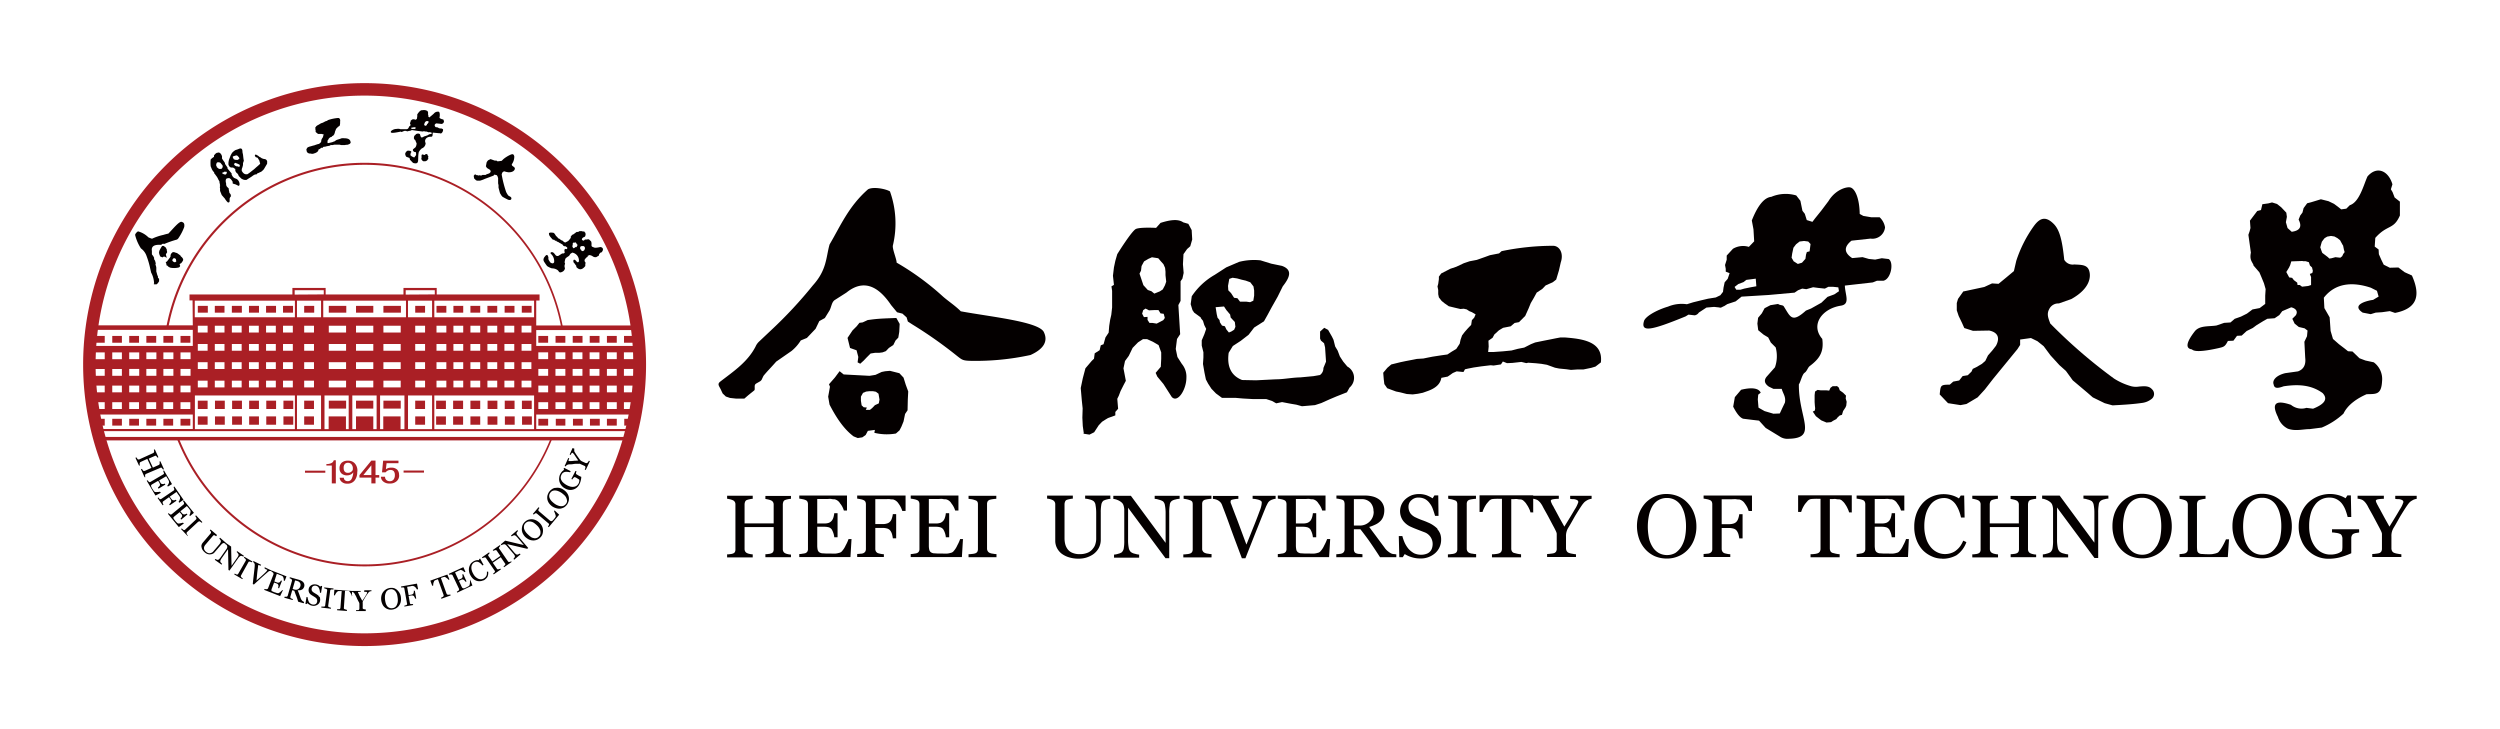
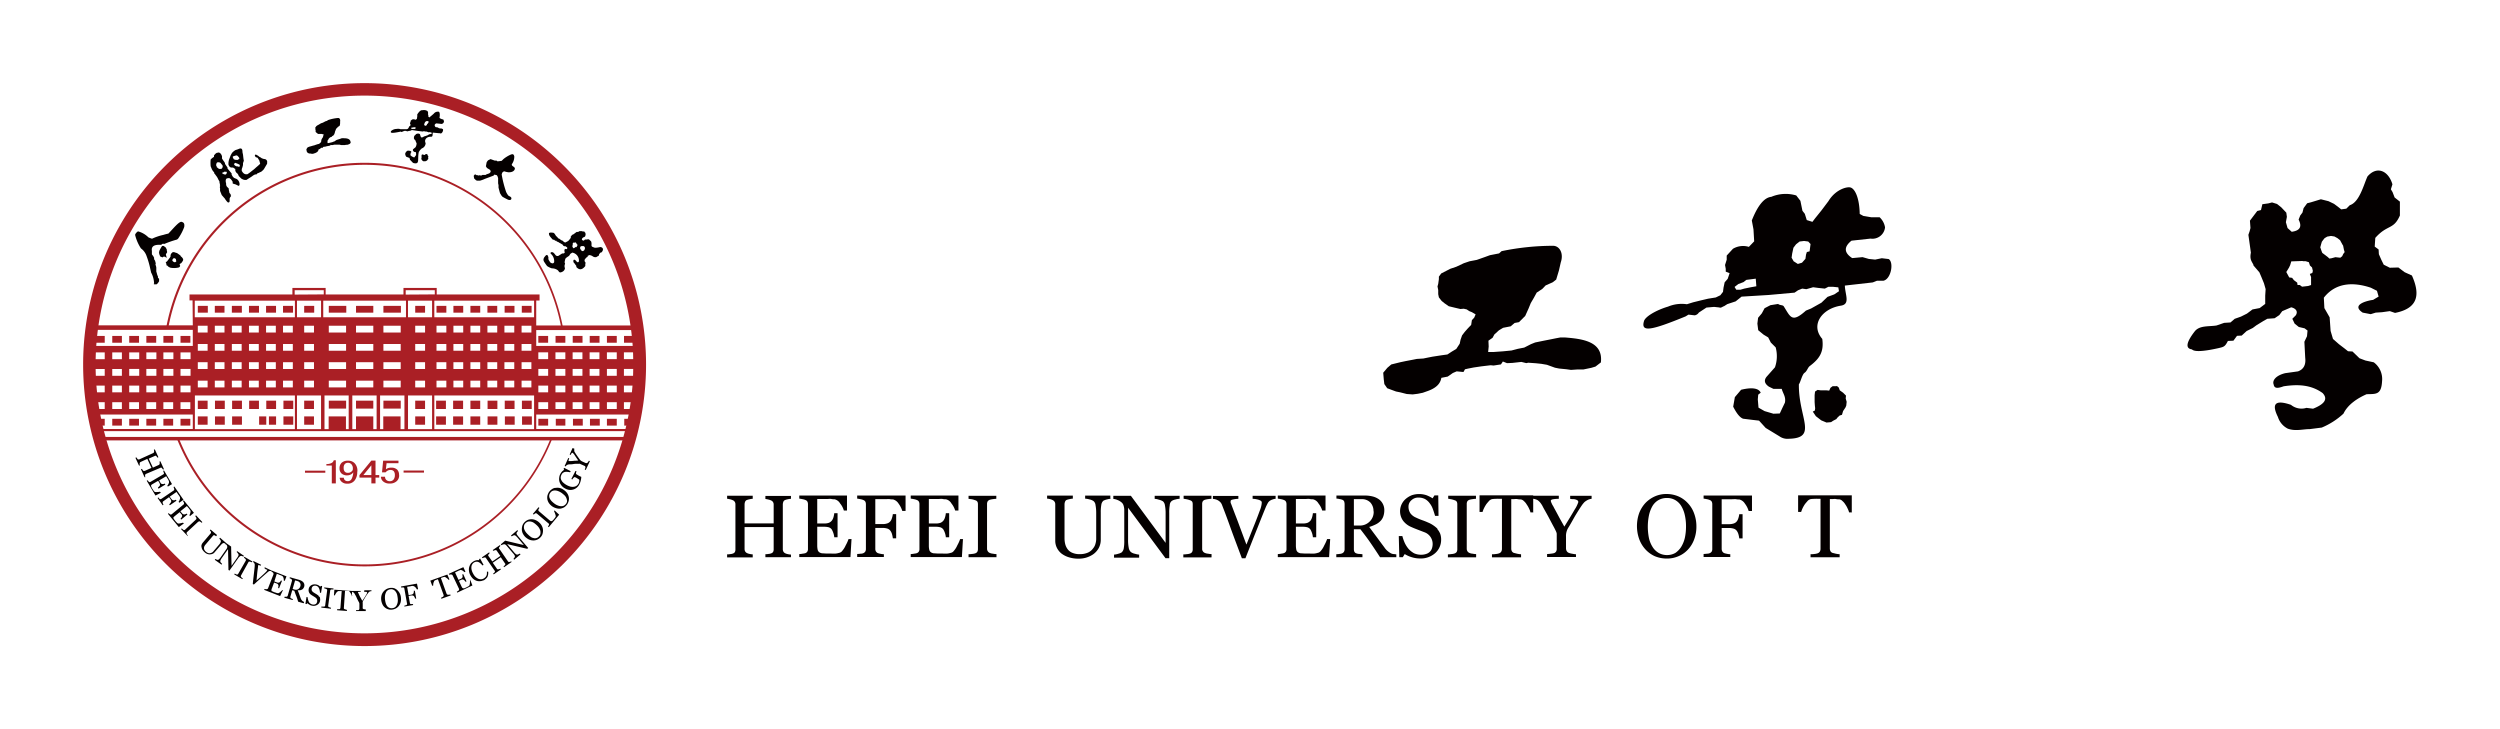
<svg xmlns="http://www.w3.org/2000/svg" version="1.1" viewBox="0 0 601.42 175.42">
  <defs>
    <style>.cls-1,.cls-2{fill:#040000;}.cls-2,.cls-3{fill-rule:evenodd;}.cls-3,.cls-4{fill:#aa1f25;}</style>
  </defs>
  <g transform="translate(20 20)">
    <g>
      <path class="cls-1" d="m75.59 122a2.4 2.4 0 0 1 0.6 0.8 2.67 2.67 0 0 1 0.27 1.06 3 3 0 0 1-0.1 1.1 2.52 2.52 0 0 1-0.47 0.87 2.22 2.22 0 0 1-0.7 0.56 2.71 2.71 0 0 1-0.9 0.27 2.23 2.23 0 0 1-1.76-0.57 2 2 0 0 1-0.56-0.8 3.14 3.14 0 0 1-0.17-2.13 2.38 2.38 0 0 1 0.47-0.86 2.58 2.58 0 0 1 0.73-0.6 2.71 2.71 0 0 1 0.9-0.27 2.43 2.43 0 0 1 1 0.1 3 3 0 0 1 0.73 0.47zm42.56-34.1a1.13 1.13 0 0 0 0 0.2v0.2 0.23a1.15 1.15 0 0 0 0.13 0.27c0.17 0.27 0.33 0.53 0.5 0.77l0.66 0.93a3 3 0 0 0 0.27 0.3 2.18 2.18 0 0 0 0.33 0.2l0.87 0.4a0.51 0.51 0 0 0 0.23 0 0.28 0.28 0 0 0 0.2-0.1 1.47 1.47 0 0 0 0.17-0.2 3.09 3.09 0 0 0 0.16-0.27l0.24 0.1-1 2.13-0.23-0.1c0-0.06 0.06-0.16 0.1-0.26a1.74 1.74 0 0 0 0.06-0.27 0.48 0.48 0 0 0-0.06-0.23 0.34 0.34 0 0 0-0.2-0.14l-1.1-0.49a1 1 0 0 0-0.2 0h-0.37c-0.29 0-0.63 0-1 0.07s-0.67 0.07-0.94 0.07a1.12 1.12 0 0 0-0.36 0.06l-0.23 0.1c-0.07 0-0.1 0.1-0.17 0.17a0.75 0.75 0 0 1-0.13 0.16l-0.24-0.1 0.87-1.92 0.23 0.09a3.68 3.68 0 0 0-0.16 0.47v0.17h0.7a5.72 5.72 0 0 0 0.7-0.07c0.23 0 0.53 0 0.93-0.07-0.4-0.56-0.7-1-0.9-1.33a3.14 3.14 0 0 0-0.43-0.5 0.12 0.12 0 0 0-0.14 0s-0.1 0.07-0.13 0.1-0.1 0.1-0.13 0.2l-0.1 0.2-0.24-0.1 0.7-1.56 0.34 0.13zm0.53 5.49a1.18 1.18 0 0 1-0.07 0.2 1.84 1.84 0 0 1-0.06 0.23 0.47 0.47 0 0 0 0.06 0.2 0.39 0.39 0 0 0 0.17 0.14l0.33 0.2a3.52 3.52 0 0 0 0.5 0.26l0.23 0.1a4.28 4.28 0 0 1-0.16 1 3.59 3.59 0 0 1-0.34 0.86 2.36 2.36 0 0 1-0.6 0.74 2.27 2.27 0 0 1-0.79 0.43 2.42 2.42 0 0 1-1 0.1 2.61 2.61 0 0 1-1-0.34 2.55 2.55 0 0 1-0.83-0.66 2.65 2.65 0 0 1-0.5-0.87 2.37 2.37 0 0 1-0.1-1 2.44 2.44 0 0 1 0.3-1 2.72 2.72 0 0 1 0.43-0.59 3.26 3.26 0 0 1 0.47-0.37l-0.14-0.23 0.14-0.24 1.56 0.8-0.13 0.27a4.17 4.17 0 0 0-0.6-0.1 1.81 1.81 0 0 0-0.57 0 1.12 1.12 0 0 0-0.5 0.2 1 1 0 0 0-0.39 0.46 1.61 1.61 0 0 0-0.2 0.67 1.15 1.15 0 0 0 0.16 0.66 1.75 1.75 0 0 0 0.5 0.64 4.23 4.23 0 0 0 1.63 0.9 2.22 2.22 0 0 0 0.8 0.06 1.57 1.57 0 0 0 0.7-0.23 1.65 1.65 0 0 0 0.5-0.57 1.05 1.05 0 0 0 0.16-0.53 0.66 0.66 0 0 0 0-0.4l-0.3-0.2a1.48 1.48 0 0 1-0.26-0.16l-0.23-0.14a1.08 1.08 0 0 1-0.24-0.1 0.31 0.31 0 0 0-0.23 0.07l-0.23 0.23a1.88 1.88 0 0 0-0.17 0.27l-0.23-0.13 1-1.93 0.2 0.06zm-5.06 4a2.29 2.29 0 0 1 1 0 2.63 2.63 0 0 1 1 0.47 2.78 2.78 0 0 1 0.8 0.76 2.55 2.55 0 0 1 0.4 0.9 2.08 2.08 0 0 1 0 0.93 2.86 2.86 0 0 1-0.36 0.87 2.91 2.91 0 0 1-0.7 0.7 3.06 3.06 0 0 1-0.87 0.33 2.44 2.44 0 0 1-1-0.07 3.51 3.51 0 0 1-1-0.43 3.47 3.47 0 0 1-0.8-0.77 2.61 2.61 0 0 1-0.4-0.89 2.48 2.48 0 0 1 0-0.94 3 3 0 0 1 0.37-0.86 2.51 2.51 0 0 1 0.67-0.67 1.71 1.71 0 0 1 0.86-0.36zm2.63 2.43a1.9 1.9 0 0 0-0.43-0.64 9 9 0 0 0-0.7-0.59 4.22 4.22 0 0 0-0.83-0.44 2.31 2.31 0 0 0-0.77-0.16 1.47 1.47 0 0 0-0.66 0.13 1.32 1.32 0 0 0-0.5 0.47 1.13 1.13 0 0 0-0.24 0.69 1.37 1.37 0 0 0 0.17 0.7 2.61 2.61 0 0 0 0.47 0.64 5.91 5.91 0 0 0 0.66 0.56 3.13 3.13 0 0 0 0.8 0.43 2.14 2.14 0 0 0 0.77 0.17 1.47 1.47 0 0 0 0.66-0.13 1.67 1.67 0 0 0 0.53-0.47 1.19 1.19 0 0 0 0.24-0.66 2.56 2.56 0 0 0-0.17-0.7zm-2.8 3 1.07 1-2.5 3-0.2-0.17a1.21 1.21 0 0 0 0.14-0.2 0.68 0.68 0 0 0 0.1-0.19 0.23 0.23 0 0 0 0-0.2c0-0.07-0.07-0.14-0.14-0.17l-2.72-2.3a0.34 0.34 0 0 0-0.2-0.1 0.21 0.21 0 0 0-0.2 0 0.49 0.49 0 0 0-0.2 0.13c-0.07 0.07-0.14 0.1-0.2 0.17l-0.2-0.17 1.36-1.6 0.2 0.17c0 0.07-0.1 0.13-0.13 0.2a0.49 0.49 0 0 0-0.1 0.2 0.3 0.3 0 0 0 0 0.23 0.37 0.37 0 0 0 0.13 0.17l2.53 2.16a1 1 0 0 0 0.3 0.2 0.26 0.26 0 0 0 0.23 0c0.07 0 0.14-0.06 0.24-0.13l0.3-0.33c0.06-0.07 0.1-0.14 0.16-0.2a1.66 1.66 0 0 0 0.17-0.24l0.1-0.19a0.43 0.43 0 0 0 0-0.17 3.23 3.23 0 0 0-0.17-0.57 4.46 4.46 0 0 0-0.23-0.53l0.13-0.23zm-5.55 2.09a2.43 2.43 0 0 1 1 0.24 3 3 0 0 1 0.9 0.63 2.63 2.63 0 0 1 0.63 0.9 2.36 2.36 0 0 1 0.2 1 2.85 2.85 0 0 1-0.16 0.9 2.14 2.14 0 0 1-0.54 0.77 2.26 2.26 0 0 1-1.76 0.66 2.45 2.45 0 0 1-0.93-0.23 3.76 3.76 0 0 1-0.87-0.6 3.29 3.29 0 0 1-0.63-0.9 2.43 2.43 0 0 1-0.2-1 2.9 2.9 0 0 1 0.17-0.94 2.17 2.17 0 0 1 0.53-0.76 2.54 2.54 0 0 1 0.8-0.53 2.82 2.82 0 0 1 0.9-0.14zm2.13 2.9a3.75 3.75 0 0 0-0.3-0.73 3 3 0 0 0-0.57-0.7 6.42 6.42 0 0 0-0.73-0.6 1.83 1.83 0 0 0-0.73-0.3 1.51 1.51 0 0 0-0.67 0 1.33 1.33 0 0 0-0.6 0.37 1.08 1.08 0 0 0-0.36 0.63 1.84 1.84 0 0 0 0 0.7 2.6 2.6 0 0 0 0.33 0.7 3.91 3.91 0 0 0 0.57 0.66 6.22 6.22 0 0 0 0.7 0.6 1.48 1.48 0 0 0 0.7 0.3 1.06 1.06 0 0 0 0.66 0 1.11 1.11 0 0 0 0.6-0.37 1.33 1.33 0 0 0 0.37-0.6 2.43 2.43 0 0 0 0-0.66zm-5.43-0.07a3.05 3.05 0 0 1-0.19 0.24 0.56 0.56 0 0 0-0.14 0.26 0.44 0.44 0 0 0 0.1 0.37 3.27 3.27 0 0 0 0.37 0.5l2.33 2.72-0.24 0.2-4.83-1.14 1.63 1.93a3 3 0 0 0 0.46 0.47 0.56 0.56 0 0 0 0.34 0.13 0.87 0.87 0 0 0 0.33-0.1 1.2 1.2 0 0 0 0.3-0.16l0.16 0.2-1.53 1.29-0.16-0.2 0.2-0.26c0.1-0.14 0.13-0.2 0.13-0.27a0.43 0.43 0 0 0-0.07-0.33 2.49 2.49 0 0 0-0.4-0.53l-1.56-1.83a1.31 1.31 0 0 0-0.23-0.2 0.5 0.5 0 0 0-0.27-0.1 2 2 0 0 0-0.37 0.06 3.34 3.34 0 0 0-0.33 0.17l-0.16-0.2 1.06-0.9 4.49 1.07-1.5-1.77a2.79 2.79 0 0 0-0.46-0.46 0.54 0.54 0 0 0-0.33-0.14 1.08 1.08 0 0 0-0.34 0.1l-0.3 0.17-0.16-0.2 1.53-1.3 0.16 0.2zm-1.6 7.51-1.73 1.2-0.13-0.2a1.47 1.47 0 0 1 0.2-0.17 0.58 0.58 0 0 0 0.16-0.16 0.44 0.44 0 0 0 0.07-0.2 0.26 0.26 0 0 0-0.1-0.2l-1-1.47-1.93 1.33 1 1.44c0 0.06 0.1 0.13 0.16 0.13a0.58 0.58 0 0 0 0.24 0l0.2-0.06 0.23-0.1 0.13 0.19-1.73 1.2-0.13-0.2a1 1 0 0 1 0.2-0.16 1.3 1.3 0 0 0 0.17-0.17 0.51 0.51 0 0 0 0.06-0.2 0.28 0.28 0 0 0-0.1-0.2l-2.06-3c0-0.07-0.1-0.1-0.17-0.14a0.44 0.44 0 0 0-0.2 0 0.71 0.71 0 0 0-0.23 0.07 0.83 0.83 0 0 0-0.23 0.1l-0.14-0.2 1.73-1.2 0.14 0.2c-0.07 0-0.1 0.1-0.17 0.17s-0.13 0.13-0.13 0.16a0.24 0.24 0 0 0-0.07 0.2 0.28 0.28 0 0 0 0.1 0.2l0.9 1.27 1.93-1.34-0.87-1.26a0.29 0.29 0 0 0-0.16-0.13 0.38 0.38 0 0 0-0.2 0 1 1 0 0 0-0.23 0.07 1.94 1.94 0 0 0-0.24 0.1l-0.13-0.2 1.73-1.2 0.13 0.2a0.88 0.88 0 0 0-0.16 0.17c-0.07 0.07-0.14 0.13-0.14 0.16a0.27 0.27 0 0 0-0.06 0.2 0.26 0.26 0 0 0 0.1 0.2l2.06 3a0.23 0.23 0 0 0 0.17 0.13 0.51 0.51 0 0 0 0.23 0l0.2-0.06 0.23-0.1v0.26zm-9.88 4.23 0.53 1.36-3.65 1.73-0.1-0.23 0.23-0.13a1.94 1.94 0 0 0 0.2-0.14c0.06-0.06 0.06-0.13 0.1-0.2a0.38 0.38 0 0 0 0-0.2l-1.53-3.22a0.28 0.28 0 0 0-0.13-0.17 0.36 0.36 0 0 0-0.2-0.07 0.66 0.66 0 0 0-0.26 0 1.36 1.36 0 0 0-0.24 0.06l-0.1-0.23 3.5-1.6 0.5 1.1-0.24 0.1a3.12 3.12 0 0 0-0.5-0.4c-0.23-0.1-0.4-0.17-0.53-0.1l-0.23 0.1a1.3 1.3 0 0 0-0.3 0.13l-0.7 0.34 0.83 1.79 0.5-0.23a0.85 0.85 0 0 0 0.33-0.2 0.59 0.59 0 0 0 0.14-0.23 0.51 0.51 0 0 0 0-0.3 1.07 1.07 0 0 0-0.07-0.33l0.23-0.1 0.8 1.76-0.23 0.1a2 2 0 0 0-0.23-0.3 0.92 0.92 0 0 0-0.24-0.2 0.48 0.48 0 0 0-0.3-0.07 2 2 0 0 0-0.33 0.1l-0.5 0.24 0.63 1.36c0.07 0.13 0.14 0.23 0.17 0.3a0.57 0.57 0 0 0 0.2 0.13 0.93 0.93 0 0 0 0.27 0c0.1 0 0.23-0.1 0.39-0.17a1.29 1.29 0 0 0 0.27-0.13 1.29 1.29 0 0 1 0.27-0.13 1.5 1.5 0 0 0 0.23-0.17c0.07-0.07 0.13-0.13 0.13-0.17a3.69 3.69 0 0 0 0.1-0.59v-0.57l0.17-0.13zm-5-0.07-0.23 0.07a2.12 2.12 0 0 0-0.2-0.24 2 2 0 0 0-0.3-0.23l-0.3-0.2c-0.1 0-0.2-0.07-0.27 0a1.11 1.11 0 0 0-0.27 0.06l-0.29 0.1-0.2 0.07 1.36 3.76a0.76 0.76 0 0 0 0.13 0.2 0.6 0.6 0 0 0 0.2 0.07 0.88 0.88 0 0 0 0.27 0 2.6 2.6 0 0 0 0.3-0.06l0.1 0.23-2.23 0.8-0.1-0.23a2.38 2.38 0 0 0 0.27-0.14 1.2 1.2 0 0 0 0.23-0.13 0.64 0.64 0 0 0 0.13-0.17 0.72 0.72 0 0 0 0-0.23l-1.37-3.79-0.2 0.06a1.09 1.09 0 0 1-0.26 0.1 1.35 1.35 0 0 0-0.3 0.14 0.35 0.35 0 0 0-0.17 0.2c0 0.1-0.1 0.23-0.13 0.33a2 2 0 0 0-0.07 0.37v0.29l-0.23 0.1-0.47-1.26 4.1-1.46 0.53 1.26zm-7.59 2.36h-0.26a1.73 1.73 0 0 0-0.4-0.54 1 1 0 0 0-0.5-0.26 0.93 0.93 0 0 0-0.27 0 1.15 1.15 0 0 0-0.33 0.07l-0.83 0.13 0.36 2 0.57-0.1a1 1 0 0 0 0.4-0.13 0.63 0.63 0 0 0 0.2-0.2 0.57 0.57 0 0 0 0.06-0.27 0.55 0.55 0 0 0 0-0.36h0.27l0.33 1.89h-0.26a3.57 3.57 0 0 0-0.14-0.34 2.7 2.7 0 0 0-0.16-0.26 0.7 0.7 0 0 0-0.3-0.14 1.62 1.62 0 0 0-0.4 0l-0.57 0.1 0.3 1.66a0.53 0.53 0 0 0 0.07 0.2c0 0.07 0.1 0.1 0.2 0.1a1 1 0 0 1 0.23 0h0.27v0.24l-2.09 0.36v-0.23c0.07 0 0.17 0 0.27-0.07l0.23-0.06a0.31 0.31 0 0 0 0.13-0.17 0.23 0.23 0 0 0 0-0.23l-0.63-3.53a0.51 0.51 0 0 0-0.06-0.2 0.2 0.2 0 0 0-0.2-0.1 0.74 0.74 0 0 0-0.27 0h-0.27v-0.24l3.83-0.69 0.26 1.29zm-21 4.66-2.23-0.27v-0.23h0.7a0.4 0.4 0 0 0 0.16-0.1 0.3 0.3 0 0 0 0.07-0.2l0.47-3.56v-0.2a0.44 0.44 0 0 0-0.17-0.16 0.81 0.81 0 0 0-0.27-0.1 0.78 0.78 0 0 0-0.26-0.07v-0.23l2.23 0.26v0.24h-0.27a0.66 0.66 0 0 0-0.26 0 0.52 0.52 0 0 0-0.2 0.1 0.4 0.4 0 0 0-0.07 0.2l-0.47 3.56a0.36 0.36 0 0 0 0 0.2 0.25 0.25 0 0 0 0.16 0.16 0.69 0.69 0 0 0 0.24 0.1 0.85 0.85 0 0 0 0.26 0.07v0.2zm-11.51-4.36-0.63 1.33-3.83-1.49 0.1-0.24a1.5 1.5 0 0 0 0.27 0.07 0.82 0.82 0 0 0 0.23 0 0.51 0.51 0 0 0 0.2-0.06 0.84 0.84 0 0 0 0.13-0.17l1.3-3.33a0.44 0.44 0 0 0 0-0.2 0.29 0.29 0 0 0-0.1-0.2c0-0.06-0.13-0.1-0.2-0.16a1.58 1.58 0 0 0-0.23-0.14l0.1-0.23 3.56 1.4-0.43 1.1-0.23-0.1a1.51 1.51 0 0 0-0.07-0.64 0.74 0.74 0 0 0-0.3-0.46 1.74 1.74 0 0 0-0.23-0.1 3.08 3.08 0 0 0-0.34-0.13l-0.73-0.3-0.59 1.86 0.53 0.2a1.35 1.35 0 0 0 0.4 0.1 0.9 0.9 0 0 0 0.27-0.07 0.91 0.91 0 0 0 0.23-0.2 1.34 1.34 0 0 0 0.17-0.27l0.23 0.1-0.7 1.8-0.23-0.1a1.28 1.28 0 0 0 0.07-0.37 0.64 0.64 0 0 0 0-0.3 0.68 0.68 0 0 0-0.16-0.26 0.83 0.83 0 0 0-0.34-0.17l-0.53-0.2-0.53 1.4a0.83 0.83 0 0 0-0.1 0.33 0.58 0.58 0 0 0 0 0.24 0.37 0.37 0 0 0 0.2 0.16c0.1 0 0.23 0.1 0.4 0.17l0.3 0.1a1.16 1.16 0 0 1 0.3 0.1l0.27 0.06a0.54 0.54 0 0 0 0.23 0 2.2 2.2 0 0 0 0.5-0.36 2.43 2.43 0 0 0 0.4-0.4l0.23 0.16zm-9.75-2.76-1.93-1.13 0.14-0.2 0.23 0.13c0.1 0.07 0.2 0.07 0.23 0.1s0.17 0 0.2 0 0.1-0.07 0.17-0.17l1.79-3.12a0.44 0.44 0 0 0 0.07-0.2 0.26 0.26 0 0 0-0.1-0.2 0.48 0.48 0 0 0-0.2-0.2 0.76 0.76 0 0 0-0.2-0.17l0.13-0.2 1.93 1.13-0.13 0.2a1.74 1.74 0 0 0-0.23-0.1 0.88 0.88 0 0 0-0.27-0.06 0.26 0.26 0 0 0-0.23 0 0.29 0.29 0 0 0-0.13 0.16l-1.74 3.13a0.6 0.6 0 0 0-0.07 0.2 0.48 0.48 0 0 0 0.07 0.2l0.17 0.17c0.1 0.06 0.16 0.13 0.23 0.16l-0.07 0.17zm-14.05-13.37-1.2 0.86-2.62-3.19 0.19-0.17a0.63 0.63 0 0 0 0.2 0.2c0.1 0.07 0.14 0.13 0.17 0.13a0.36 0.36 0 0 0 0.2 0 0.32 0.32 0 0 0 0.2-0.1l2.76-2.27a0.29 0.29 0 0 0 0.13-0.16 0.25 0.25 0 0 0 0-0.24c0-0.06 0-0.16-0.1-0.23a1 1 0 0 0-0.13-0.23l0.2-0.17 2.43 3-0.93 0.77-0.17-0.2a1.29 1.29 0 0 0 0.24-0.6 0.68 0.68 0 0 0 0-0.53c0-0.07-0.1-0.14-0.13-0.2a2.1 2.1 0 0 1-0.2-0.27l-0.5-0.6-1.57 1.26 0.37 0.43a0.81 0.81 0 0 0 0.3 0.27 0.62 0.62 0 0 0 0.26 0.06 1.32 1.32 0 0 0 0.3-0.06l0.3-0.14 0.17 0.2-1.5 1.24-0.17-0.2a1 1 0 0 0 0.24-0.3 1.57 1.57 0 0 0 0.13-0.26 0.35 0.35 0 0 0 0-0.3 0.87 0.87 0 0 0-0.2-0.3l-0.37-0.43-1.16 0.93c-0.1 0.1-0.2 0.17-0.27 0.23a0.27 0.27 0 0 0-0.07 0.23 0.42 0.42 0 0 0 0.1 0.24c0.07 0.1 0.14 0.2 0.27 0.36a0.92 0.92 0 0 0 0.2 0.24c0.06 0.1 0.16 0.16 0.2 0.23a0.79 0.79 0 0 0 0.2 0.17 0.3 0.3 0 0 0 0.2 0.1 2 2 0 0 0 0.6-0.07l0.53-0.13 0.23 0.2zm72.1 13.64a1.88 1.88 0 0 1-0.83 0.23 2 2 0 0 1-0.87-0.1 2.48 2.48 0 0 1-0.8-0.47 3.11 3.11 0 0 1-0.66-0.86 2.44 2.44 0 0 1-0.33-1 2.24 2.24 0 0 1 0.06-1 3 3 0 0 1 0.4-0.83 2.89 2.89 0 0 1 0.71-0.55 2.35 2.35 0 0 1 0.64-0.23 1.87 1.87 0 0 1 0.63 0v-0.27l0.23-0.13 0.83 1.53-0.26 0.13a4.87 4.87 0 0 0-0.4-0.43 2 2 0 0 0-0.47-0.34 1 1 0 0 0-0.53-0.13 1.12 1.12 0 0 0-0.53 0.13 1.24 1.24 0 0 0-0.5 0.44 1.29 1.29 0 0 0-0.23 0.63 2.28 2.28 0 0 0 0.06 0.8 3.43 3.43 0 0 0 0.37 0.9 2.92 2.92 0 0 0 0.5 0.7 3.08 3.08 0 0 0 0.63 0.46 1.8 1.8 0 0 0 0.7 0.17 1.5 1.5 0 0 0 0.66-0.17 2.41 2.41 0 0 0 0.44-0.33 2.27 2.27 0 0 0 0.26-0.4 1 1 0 0 0 0.1-0.47 1.77 1.77 0 0 0 0-0.46h0.3a2.2 2.2 0 0 1-0.2 1.3 2.9 2.9 0 0 1-0.93 0.83zm-81.55-24.79-0.86-1.9 0.23-0.1a1.32 1.32 0 0 0 0.13 0.2 1.21 1.21 0 0 0 0.14 0.2c0.06 0.07 0.1 0.1 0.16 0.1a0.75 0.75 0 0 0 0.24 0l1.63-0.73-1-2.17-1.6 0.74a0.29 0.29 0 0 0-0.16 0.13 0.3 0.3 0 0 0-0.07 0.2 0.82 0.82 0 0 0 0 0.23c0 0.1 0 0.17 0.07 0.24l-0.23 0.09-0.87-1.89 0.24-0.1a1.57 1.57 0 0 0 0.13 0.2l0.13 0.2a0.75 0.75 0 0 0 0.17 0.1 0.53 0.53 0 0 0 0.23 0l3.36-1.53c0.06 0 0.13-0.07 0.16-0.14a0.48 0.48 0 0 0 0.07-0.2 0.49 0.49 0 0 0 0-0.23 0.52 0.52 0 0 0-0.06-0.23l0.23-0.1 0.87 1.9-0.24 0.1a0.49 0.49 0 0 0-0.13-0.2 2 2 0 0 1-0.13-0.17 0.29 0.29 0 0 0-0.2-0.1 0.37 0.37 0 0 0-0.2 0.07l-1.43 0.63 1 2.16 1.4-0.63a0.37 0.37 0 0 0 0.17-0.13 0.56 0.56 0 0 0 0.06-0.2 0.66 0.66 0 0 0 0-0.24 0.42 0.42 0 0 0-0.07-0.23l0.24-0.1 0.86 1.9-0.23 0.1a0.66 0.66 0 0 0-0.14-0.2l-0.13-0.17a0.28 0.28 0 0 0-0.2-0.1 0.44 0.44 0 0 0-0.2 0.07l-3.4 1.44a0.39 0.39 0 0 0-0.17 0.14 0.29 0.29 0 0 0-0.06 0.2 0.82 0.82 0 0 0 0 0.23 0.9 0.9 0 0 0 0.07 0.23h-0.24zm3.93 3.76-1.3 0.66-2.1-3.56 0.2-0.13c0 0.07 0.1 0.13 0.17 0.23s0.13 0.17 0.17 0.17a0.48 0.48 0 0 0 0.16 0.08 0.6 0.6 0 0 0 0.2-0.07l3.06-1.8a0.75 0.75 0 0 0 0.16-0.13 0.21 0.21 0 0 0 0-0.2 1.28 1.28 0 0 0-0.07-0.26 1.94 1.94 0 0 0-0.1-0.24l0.2-0.13 1.93 3.29-1 0.6-0.13-0.23a1.66 1.66 0 0 0 0.33-0.53 0.78 0.78 0 0 0 0.06-0.54l-0.1-0.23a1.1 1.1 0 0 0-0.16-0.3l-0.4-0.66-1.7 1 0.27 0.47c0.1 0.17 0.16 0.27 0.23 0.3a0.38 0.38 0 0 0 0.27 0.1 1 1 0 0 0 0.3 0l0.3-0.1 0.13 0.23-1.66 1-0.12-0.32a1.38 1.38 0 0 0 0.3-0.25 1.08 1.08 0 0 0 0.17-0.23 0.52 0.52 0 0 0 0-0.3 3.19 3.19 0 0 0-0.13-0.34l-0.3-0.46-1.3 0.76a1.72 1.72 0 0 0-0.3 0.2 0.29 0.29 0 0 0-0.1 0.2 0.44 0.44 0 0 0 0.07 0.27 2.08 2.08 0 0 0 0.2 0.4c0 0.06 0.1 0.16 0.16 0.26a1.88 1.88 0 0 1 0.17 0.27l0.16 0.2a0.67 0.67 0 0 0 0.2 0.13 2.74 2.74 0 0 0 0.6 0 1.83 1.83 0 0 0 0.54-0.07l0.23 0.2zm4.39 2.36-0.13-0.2a1.3 1.3 0 0 0 0.3-0.6 0.66 0.66 0 0 0 0-0.56 2 2 0 0 0-0.13-0.24 1.51 1.51 0 0 0-0.2-0.26l-0.47-0.7-1.63 1.13 0.33 0.47a3 3 0 0 0 0.27 0.3 0.5 0.5 0 0 0 0.27 0.1 0.68 0.68 0 0 0 0.26 0 1 1 0 0 0 0.33-0.13l0.17 0.23-1.6 1.1-0.16-0.23a1.33 1.33 0 0 0 0.3-0.32 1.11 1.11 0 0 0 0.17-0.26 0.65 0.65 0 0 0 0-0.34 1.73 1.73 0 0 0-0.17-0.33l-0.33-0.47-1.4 1a0.28 0.28 0 0 0-0.13 0.17 0.33 0.33 0 0 0 0 0.19s0 0.1 0.07 0.24a0.66 0.66 0 0 0 0.13 0.23l-0.2 0.13-1.23-1.76 0.2-0.13 0.17 0.23a0.88 0.88 0 0 0 0.17 0.17 0.24 0.24 0 0 0 0.2 0 0.37 0.37 0 0 0 0.19-0.07l2.93-2c0.07 0 0.1-0.1 0.14-0.13a0.46 0.46 0 0 0 0-0.2 0.83 0.83 0 0 0-0.07-0.27 1.22 1.22 0 0 0-0.1-0.23l0.2-0.13 2.2 3.19-1 0.7zm2 8-1.53-1.63 0.17-0.16 0.2 0.2a1 1 0 0 1 0.2 0.16 0.33 0.33 0 0 0 0.4-0.06l2.59-2.42a0.61 0.61 0 0 0 0.13-0.16v-0.24a1.18 1.18 0 0 0-0.14-0.23 2 2 0 0 1-0.13-0.23l0.17-0.17 1.53 1.63-0.17 0.17a1.18 1.18 0 0 0-0.2-0.17c-0.07-0.06-0.17-0.1-0.23-0.16a0.3 0.3 0 0 0-0.24 0l-0.19 0.1-2.65 2.46c-0.07 0.06-0.1 0.09-0.1 0.16v0.23c0 0.1 0.06 0.14 0.13 0.24a1.53 1.53 0 0 0 0.17 0.23l-0.14 0.13zm9.25 2c-0.06 0-0.13-0.1-0.23-0.17a0.6 0.6 0 0 0-0.3-0.1 0.54 0.54 0 0 0-0.33 0.14 3.47 3.47 0 0 0-0.43 0.43l-1.4 1.63a1.25 1.25 0 0 1-0.6 0.43 2.18 2.18 0 0 1-0.67 0.1 1.89 1.89 0 0 1-0.63-0.16 1.83 1.83 0 0 1-0.5-0.34 2.85 2.85 0 0 1-0.53-0.6 1.61 1.61 0 0 1-0.23-0.63 1 1 0 0 1 0-0.56 1.63 1.63 0 0 1 0.27-0.5l1.89-2.23a0.31 0.31 0 0 0 0.1-0.17 0.69 0.69 0 0 0 0-0.23 0.76 0.76 0 0 0-0.13-0.2c-0.07-0.07-0.1-0.13-0.14-0.17l0.17-0.2 1.56 1.33-0.21 0.29c-0.07 0-0.14-0.1-0.2-0.13a0.49 0.49 0 0 0-0.2-0.1 0.23 0.23 0 0 0-0.2 0 0.33 0.33 0 0 0-0.17 0.13l-1.78 2.1a2.29 2.29 0 0 0-0.24 0.33 1.08 1.08 0 0 0-0.13 0.43 1 1 0 0 0 0.07 0.47 1.32 1.32 0 0 0 0.39 0.5 1.8 1.8 0 0 0 0.57 0.33 1 1 0 0 0 0.53 0 1.15 1.15 0 0 0 0.4-0.17 0.8 0.8 0 0 0 0.3-0.27l1.33-1.56a2.34 2.34 0 0 0 0.37-0.53 1 1 0 0 0 0.1-0.37 1.15 1.15 0 0 0-0.17-0.33 2.91 2.91 0 0 1-0.2-0.27l0.17-0.2 1.53 1.33 1.13 0.8 0.1 4.63 1.33-1.9a2.83 2.83 0 0 0 0.33-0.57 0.41 0.41 0 0 0 0-0.33l-0.2-0.3a0.7 0.7 0 0 0-0.24-0.23l0.14-0.2 1.63 1.13-0.14 0.2-0.26-0.13a1.22 1.22 0 0 0-0.3-0.07 0.61 0.61 0 0 0-0.33 0.17 2.43 2.43 0 0 0-0.4 0.46l-2.07 2.93-0.23-0.17-0.1-5-1.46 2.07a4.16 4.16 0 0 0-0.34 0.56 0.89 0.89 0 0 0-0.06 0.37c0 0.06 0.06 0.16 0.2 0.3a1.54 1.54 0 0 0 0.23 0.23l-0.13 0.2-1.63-1.16 0.13-0.2a2.7 2.7 0 0 1 0.3 0.13 0.57 0.57 0 0 0 0.3 0.07 0.59 0.59 0 0 0 0.3-0.14 5 5 0 0 0 0.43-0.53l1.4-2a1 1 0 0 0 0.13-0.3 0.78 0.78 0 0 0 0-0.3 1.45 1.45 0 0 0-0.17-0.37c-0.13 0-0.2-0.06-0.27-0.13zm11 6.52a1.59 1.59 0 0 1-0.2-0.07h-0.23a0.5 0.5 0 0 0-0.27 0.1 0.91 0.91 0 0 0-0.23 0.17l-1.4 1.23c-0.63 0.57-1.26 1.13-1.93 1.76l-0.27-0.13c0.1-1 0.2-1.86 0.3-2.73s0.17-1.46 0.17-1.79v-0.24a1 1 0 0 0-0.1-0.23 0.84 0.84 0 0 0-0.13-0.17l-0.17-0.13 0.1-0.23 1.83 0.9-0.1 0.23a1.29 1.29 0 0 0-0.4-0.13h-0.23c-0.03 0 0 0.07 0 0.1v0.1c0 0.23-0.07 0.63-0.14 1.16s-0.13 1.33-0.23 2.33c0.33-0.3 0.76-0.66 1.23-1.09s0.77-0.7 0.93-0.87a2.05 2.05 0 0 0 0.3-0.33 0.63 0.63 0 0 1 0.1-0.17 0.17 0.17 0 0 0 0-0.17 0.61 0.61 0 0 0-0.27-0.03c-0.07-0.07-0.14-0.1-0.2-0.17s-0.13-0.1-0.2-0.13l0.1-0.23 1.63 0.79-0.1 0.27zm7.68 7.69-1.29-0.37c-0.17-0.53-0.3-1-0.47-1.4s-0.3-0.8-0.46-1.23l-0.5-0.13-0.44 1.53a0.63 0.63 0 0 0 0 0.23 0.17 0.17 0 0 0 0.13 0.17 0.61 0.61 0 0 0 0.2 0.1l0.27 0.1-0.07 0.23-2-0.56 0.07-0.24h0.23a0.75 0.75 0 0 0 0.24 0 0.35 0.35 0 0 0 0.3-0.3l1-3.49a0.51 0.51 0 0 0 0-0.24 0.27 0.27 0 0 0-0.14-0.2 0.67 0.67 0 0 1-0.2-0.13 1.74 1.74 0 0 1-0.23-0.1l0.07-0.23 2.23 0.63a2.85 2.85 0 0 1 0.56 0.23 1.79 1.79 0 0 1 0.43 0.34 1.06 1.06 0 0 1 0.24 0.46 1.13 1.13 0 0 1 0 0.57 1.32 1.32 0 0 1-0.23 0.46 0.75 0.75 0 0 1-0.36 0.3 1 1 0 0 1-0.44 0.14 2.91 2.91 0 0 1-0.53 0c0.13 0.4 0.27 0.7 0.37 1s0.2 0.57 0.36 1a1.39 1.39 0 0 0 0.2 0.36 2.81 2.81 0 0 0 0.2 0.24c0.07 0 0.13 0.1 0.2 0.13a0.52 0.52 0 0 1 0.2 0.1l-0.07 0.27zm-0.76-4.1a0.94 0.94 0 0 0-0.07-0.76 1 1 0 0 0-0.63-0.47l-0.57-0.16-0.59 2.06 0.43 0.13a1.11 1.11 0 0 0 0.86-0.06 1.26 1.26 0 0 0 0.57-0.74zm4.62 2.5a1.49 1.49 0 0 1 0.12 0.48 1.39 1.39 0 0 1 0 0.5 1.3 1.3 0 0 1-0.67 1 1.64 1.64 0 0 1-1.26 0.2 1.47 1.47 0 0 1-0.63-0.24 2 2 0 0 1-0.5-0.36l-0.2 0.23-0.27-0.07 0.27-1.66 0.27 0.07c0 0.23 0.06 0.4 0.1 0.59a3 3 0 0 0 0.2 0.54 1.06 1.06 0 0 0 0.36 0.4 1.22 1.22 0 0 0 0.53 0.23 1.07 1.07 0 0 0 0.77-0.13 0.46 0.46 0 0 0 0.2-0.24 0.88 0.88 0 0 0 0.13-0.33 1.2 1.2 0 0 0-0.06-0.57 1 1 0 0 0-0.44-0.46c-0.13-0.1-0.3-0.2-0.46-0.3a4.81 4.81 0 0 1-0.47-0.3 1.3 1.3 0 0 1-0.53-0.6 1.4 1.4 0 0 1-0.07-0.83 1.19 1.19 0 0 1 0.2-0.5 1.43 1.43 0 0 1 0.4-0.37 1.62 1.62 0 0 1 0.53-0.2 2 2 0 0 1 0.6 0 1.7 1.7 0 0 1 0.6 0.2 1.79 1.79 0 0 1 0.43 0.34l0.2-0.2 0.27 0.06-0.27 1.63-0.26-0.06a3.7 3.7 0 0 0-0.07-0.57 2.11 2.11 0 0 0-0.17-0.5 1.11 1.11 0 0 0-0.3-0.4 1.15 1.15 0 0 0-0.49-0.2 1 1 0 0 0-0.6 0.1 0.71 0.71 0 0 0-0.34 0.47 1.09 1.09 0 0 0 0 0.57 1.11 1.11 0 0 0 0.36 0.43l0.47 0.3a4.06 4.06 0 0 1 0.43 0.26l0.37 0.27c0 0.1 0.1 0.2 0.16 0.3zm7.92-0.27h-0.23a0.51 0.51 0 0 0-0.1-0.3 0.94 0.94 0 0 0-0.17-0.33l-0.2-0.3a0.51 0.51 0 0 0-0.23-0.17h-0.27-0.29-0.31l-0.27 4a0.63 0.63 0 0 0 0 0.23 0.31 0.31 0 0 0 0.17 0.17s0.13 0 0.27 0.1a1.86 1.86 0 0 0 0.29 0.06v0.27l-2.36-0.17v-0.26h0.3 0.27a0.29 0.29 0 0 0 0.16-0.13 0.42 0.42 0 0 0 0.07-0.23l0.3-4h-0.76a0.41 0.41 0 0 0-0.27 0.14 1.63 1.63 0 0 0-0.27 0.26c-0.06 0.1-0.13 0.2-0.2 0.33a1.3 1.3 0 0 0-0.13 0.3h-0.23l0.1-1.36 4.19 0.3h2.13v0.23a1.62 1.62 0 0 0-0.5 0c-0.1 0-0.13 0.06-0.13 0.09a0.11 0.11 0 0 0 0 0.07s0 0.07 0.07 0.13l0.1 0.2a2.44 2.44 0 0 0 0.1 0.24 6.35 6.35 0 0 0 0.33 0.63c0.1 0.2 0.26 0.46 0.43 0.8 0.37-0.6 0.67-1 0.87-1.37a2.1 2.1 0 0 0 0.3-0.6 0.19 0.19 0 0 0-0.07-0.13 0.26 0.26 0 0 0-0.17-0.06 0.4 0.4 0 0 0-0.23 0 0.58 0.58 0 0 1-0.23 0v-0.39h1.73v0.23a0.48 0.48 0 0 0-0.2 0 0.82 0.82 0 0 1-0.2 0.06c-0.1 0.07-0.17 0.1-0.2 0.13a1.68 1.68 0 0 0-0.2 0.24 8.73 8.73 0 0 0-0.53 0.76c-0.17 0.27-0.37 0.6-0.6 1a1.08 1.08 0 0 0-0.17 0.37 1.51 1.51 0 0 0 0 0.4v0.93a0.41 0.41 0 0 0 0 0.23c0 0.07 0.1 0.1 0.16 0.17a1.24 1.24 0 0 0 0.27 0.06c0.13 0 0.23 0 0.3 0.07v0.35h-2.33v-0.23a0.94 0.94 0 0 0 0.3 0 2.33 2.33 0 0 0 0.27 0 0.22 0.22 0 0 0 0.16-0.13 0.45 0.45 0 0 0 0.07-0.24v-1.19a1.2 1.2 0 0 0-0.06-0.2c0-0.1-0.1-0.2-0.17-0.34s-0.3-0.56-0.43-0.89-0.3-0.6-0.44-0.84a1 1 0 0 0-0.2-0.3 0.9 0.9 0 0 0-0.19-0.16l-0.2-0.1h-0.07l-0.07 1.09zm10.65 2.3a2.59 2.59 0 0 0 0.23-0.73 3.38 3.38 0 0 0 0-0.9 7.15 7.15 0 0 0-0.16-0.93 2.23 2.23 0 0 0-0.37-0.7 1.3 1.3 0 0 0-0.53-0.43 1.09 1.09 0 0 0-0.67-0.1 1.33 1.33 0 0 0-0.7 0.26 1.24 1.24 0 0 0-0.43 0.57 2.23 2.23 0 0 0-0.2 0.73 4.12 4.12 0 0 0 0 0.86 5.16 5.16 0 0 0 0.17 0.9 2.16 2.16 0 0 0 0.33 0.7 1.13 1.13 0 0 0 0.53 0.43 1.16 1.16 0 0 0 0.7 0.1 1.26 1.26 0 0 0 1.1-0.76z" />
      <path class="cls-2" d="m17.07 48.28a5.93 5.93 0 0 0-0.6-2.5 0.74 0.74 0 0 1-0.13-0.3l-0.2-0.86a20.27 20.27 0 0 0-0.87-3 3.74 3.74 0 0 0-1.36-1.86 10.22 10.22 0 0 1-1.4-3.23c0-0.3 0.47-0.77 0.7-0.87a5.57 5.57 0 0 1 2.49 1.44 7.47 7.47 0 0 0 0.87 0.33 13.25 13.25 0 0 1 2.76-0.93 10.46 10.46 0 0 1 1.17-0.3c1.06-1.07 2.59-3 3.19-2.83s0.73 0.5 0.63 1.23a12 12 0 0 1-1.4 2.7 0.86 0.86 0 0 1-0.6 0.4 23.49 23.49 0 0 0-2.56 0.89l-0.26 0.1-0.24-0.06-0.26 0.06-0.2 0.2h-0.5c-1.3 0-1.93 0.43-1.76 1.49v0.7c0 0.2 0.2 0.34 0.33 0.54l0.2 0.39v0.34l0.23 0.36 0.17 0.64-0.07 0.33a2.22 2.22 0 0 1 0.2 0.7v0.93c0.1 0.3 0.17 0.63 0.27 0.93l0.07 0.13a0.56 0.56 0 0 1 0.06 0.2v0.2c0 0.1 0.07 0.14 0.17 0.2s0.07 0.07 0.1 0.14v0.56l-0.24 0.37-0.2 0.23-0.16 0.13h-0.4c-0.1 0-0.27 0.07-0.3-0.16zm2.33-6.56-0.3 0.2-0.53-0.2-0.2-0.43-0.07-0.29-0.07-0.2 0.07-0.13v-0.27l0.07-0.13a8.81 8.81 0 0 1 0.63-1.1h0.37l0.33 0.24 0.23 0.2 0.07 0.2 0.13 0.23v0.26l0.07 0.24v0.16l-0.07 0.14-0.13 0.16-0.1 0.2 0.07 0.3 0.06 0.2 0.07 0.24-0.1 0.06-0.24-0.2-0.36-0.1zm0.46 1.3 0.27-0.07 0.76-1 0.14-0.26v-0.34l0.07-0.16 0.1-0.2 0.36-0.34h0.3l0.37 0.13 0.36 0.1 0.34 0.24 0.46 0.33 0.1 0.2 0.3 0.27 0.17 0.23 0.1 0.2v0.23a2.5 2.5 0 0 1-0.63 0.87l-0.1-0.1-0.13 0.33 0.13 0.2v0.12l-0.1 0.2-0.17 0.13a4.68 4.68 0 0 1-2.06 0.07l-0.4-0.17-0.4-0.37h-0.13l-0.07-0.44zm1.6-0.33v-0.17l0.07-0.13 0.1-0.14 0.1-0.1 0.17-0.06 0.3 0.13 0.13 0.13v0.2l0.07 0.2v0.14l-0.1 0.16-0.06-0.1-0.1 0.14h-0.13l-0.24-0.1-0.16-0.1-0.17-0.23z" />
      <path class="cls-2" d="m34.83 28.71-0.26-0.26-0.27-0.34-0.26-0.4-0.27-0.29-0.43-0.5-0.4-1v-0.67l-0.07-0.25 0.1-0.27-0.1-0.23 0.07-0.14-0.13-0.36v-0.3l-0.16-0.3-0.17-0.3-0.1-0.23-0.2-0.34-0.27-0.36-0.26-0.37-0.17-0.16 0.07-0.14-0.33-0.36-0.24-0.4-0.13-0.33-0.17-0.41a8.4 8.4 0 0 1 0-1.63 3.57 3.57 0 0 1 0.8-0.63v-0.34c0.3-0.4 0.6-0.69 0.9-0.66l0.27-0.07 0.33 0.17 0.3 0.4 0.13 0.36v0.54l0.3 0.46 0.29 0.4 0.13 0.26v0.17l0.3 0.43 0.3 0.44v0.23l1 1.2v0.3l0.27 0.46 0.3 0.3 0.4 0.17a1.25 1.25 0 0 1 0.63 0.46c0.37 0.5 0.43 1.37 0 1.27l-0.33-0.17-0.36-0.17-0.47-0.13-0.2-0.1v-0.4l-0.24-0.36-0.2-0.27-0.33-0.23h-0.33l-0.3 0.06-0.17 0.14-0.1 0.26v0.4l0.1 0.47v0.33l0.17 0.37 0.46 0.46v0.24l0.07 0.36 0.07 0.27v0.16l0.33 0.4v0.22l0.1 0.13-0.23 0.33-0.07 0.14-0.06 0.19v0.67l-0.14 0.23zm1.17-8.41h-0.43l-0.14-0.06-0.26-0.2-0.2-0.37a3.31 3.31 0 0 1 0.26-1.6l0.24-0.66 0.33-0.6a3.33 3.33 0 0 1 0.83-0.7l0.53-0.17 0.5-0.2c0.6-0.13 0.67 0.34 0.67 0.87l0.13 0.6 0.07 0.63 0.06 0.47 0.07 0.36-0.2 0.57v0.46l-0.13 0.5-0.17 0.47v0.43c0.36 0.67 0.79 0.93 1.39 0.8l0.57-0.4 0.76-0.6c0.34-0.23 0.6-0.53 0.94-0.8l0.49-0.43 0.24-0.23a0.42 0.42 0 0 0-0.07-0.4l-0.07-0.37-0.41-0.67-0.17-0.13h-0.2l-0.1-0.07-0.23-0.3 0.07-0.3h0.23l0.37 0.2 0.16 0.1 0.27 0.23 0.23 0.1 0.27 0.2 0.3 0.13 0.33 0.1a0.7 0.7 0 0 1 0.73 0.87v0.26l-0.3 0.5-0.2 0.34-0.23 0.39-0.2 0.27-0.5 0.43-0.26 0.1-0.27 0.14-0.4 0.16-0.2 0.24h-0.26l-0.3 0.1-0.3 0.2-0.27 0.2-0.4 0.26-0.33 0.2-0.3 0.2-0.27 0.17h-0.36l-0.34-0.07-0.29-0.13-0.24-0.14-0.6-0.6-0.14-0.35-0.17-0.24-0.27-0.23-0.16-0.23-0.1-0.3v-0.36l-0.2-0.1-0.2-0.17zm0-2.47 0.16 0.34 0.14 0.2h0.2l0.26 0.13 0.13-0.06 0.2 0.06 0.27-0.16 0.17-0.1 0.06-0.17-0.13-0.23-0.17-0.2-0.16-0.17-0.27-0.1-0.23 0.07-0.2 0.06-0.23 0.07-0.2 0.1v0.13zm0.3 1.6 0.3-0.27 0.19 0.1 0.3 0.07 0.14 0.13 0.3 0.07 0.16 0.2v0.17l-0.07 0.16-0.07 0.1-0.2-0.06-0.15-0.1-0.14 0.06-0.2-0.06-0.1-0.1h-0.16l-0.13-0.13-0.2-0.3zm-2.6 2.06h-0.2v0.13l0.06 0.2 0.17 0.1 0.13-0.1 0.1 0.13 0.17 0.07 0.07-0.02 0.2-0.1 0.1-0.16 0.07-0.17v-0.13l-0.17-0.17-0.13 0.07-0.2-0.07-0.17 0.1-0.23 0.13zm-1.26-2.49-0.27 0.14-0.1 0.2-0.06 0.23v0.27l0.13 0.2v0.16l0.5 0.4 0.33 0.07 0.16-0.07h0.2l0.17-0.26 0.07-0.17v-0.23l-0.06-0.2-0.24-0.27-0.1-0.13-0.13-0.17-0.2-0.1h-0.16z" />
      <path class="cls-2" d="m56 10.41 0.43-0.3 0.27-0.13 0.36-0.23 0.27-0.13 0.33-0.1 0.37-0.2 0.26-0.14 0.44-0.13 0.1-0.13a9.87 9.87 0 0 1 2.53-0.54c0.33 0 0.56 0.34 0.46 0.87v0.43l-0.07 0.5-0.17 0.17-0.33 0.2-0.13 0.2-0.27 0.23-0.1 0.3-0.13 0.3-0.07 0.3-0.13 0.4-0.27 0.36-0.2 0.07-0.16 0.2-0.37 0.13-0.2 0.17-0.2 0.23-0.06 0.2-0.17 0.17v0.6h0.24l0.46-0.1 0.43-0.1 0.3-0.13 0.3-0.1 0.3-0.23 0.2-0.1 0.44-0.14 0.29-0.09 0.27-0.1 0.2-0.07h0.23c0.84 0 1.9 0 1.9 1.13l-0.23 0.23-0.2 0.1-0.4 0.13h-0.3l-0.3 0.06h-0.83l-0.4-0.1h-1.27l-0.43 0.1h-0.26l-0.2-0.06-0.07 0.16-0.37 0.1h-0.09l-0.47 0.1-0.36 0.1h-0.27l-0.16 0.07-0.07 0.17h-0.33l-0.17 0.1-0.23 0.2-0.3 0.1a0.93 0.93 0 0 1-0.57 0.76l-0.26 0.14-0.24 0.06-0.27 0.1h-0.3l-0.34-0.07h-0.23l-0.23-0.07-0.2-0.12-0.17-0.2-0.07-0.27-0.06-0.33 0.16-0.3 0.17-0.2 0.43-0.17 0.27-0.07 0.33-0.09 0.2-0.07 0.33-0.07 0.27-0.1 0.17-0.06 0.43-0.14 0.3-0.06 0.4-0.34 0.13-0.3v-0.2l0.07-0.23 0.1-0.2 0.13-0.2 0.14-0.2v-0.26l0.1-0.14 0.06-0.16-0.2-0.1h-0.13l-0.13-0.06h-0.94l-0.23-0.22-0.16-0.1-0.17-0.17v-0.4l-0.06-0.2v-0.53l0.23-0.17z" />
      <path class="cls-2" d="m78.25 10.88 0.07-0.2 0.13-0.27 0.2-0.13 0.17-0.27-0.17-0.13v-0.33l0.13-0.27v-0.23l0.37-0.3a1 1 0 0 1 0.8 0.07l0.33-0.2 0.1-0.63v-0.47c0.47-0.73 0.87-1.07 1.23-1a1.65 1.65 0 0 1 1.24 0.2l0.13 0.33v0.54l0.07 0.16v0.33l0.27 0.17 0.17-0.17 0.4-0.33 0.46-0.4a1.22 1.22 0 0 1 1.23-0.46c0.2 0.13 0.3 0.66 0.14 1.46l0.16 0.13 0.37 0.17 0.4 0.1c0.1 0.23 0.2 0.43 0.13 0.6a0.65 0.65 0 0 1-0.83 0.43l-1-0.1c-0.46 0.23-0.49 0.53-0.16 0.9l0.5 0.07 0.26 0.16 0.3 0.1h0.34l0.33 0.14c0.23 0.23-0.13 1.06-0.5 1.06l-0.3-0.07h-0.2l-1.4-0.14c-0.1 0.47 0.07 1-0.43 1-1-0.06-1.73 0.67-1.3 1.53a1.38 1.38 0 0 1-0.9 1.27c-0.13 0.06-0.2 0.23-0.33 0.3s-0.3 0.46-0.4 0.53c-0.4 1.76 0.3 3-1.13 2.73a0.63 0.63 0 0 1-0.43-0.24l-0.57-0.59-0.11-0.43-0.27-0.1-0.46-0.17c-0.13-0.06-0.23-0.26-0.33-0.73l0.2-0.46 0.39-0.3c0.47 0 0.87 0.06 0.94 0.36l-0.14 0.07-0.06 0.23-0.07 0.43 0.27 0.24 0.4 0.23 0.29 0.07 0.17-0.24 0.2-0.26c0.13-0.3 0-0.5 0-0.77l-0.4-0.06-0.2-0.17c-0.16-0.2-0.16-0.4 0-0.53l0.5-0.4a1.85 1.85 0 0 0 0.27-1l-0.17-0.3-0.07-0.3-0.2-0.2-0.2-0.3v-0.37l0.1-0.3 0.23-0.2 0.2-0.23 0.3-0.1h0.4c0.07 0.1 0.23 0.1 0.23 0.2 0.2 0.64 0.2 1 1 0.47l0.27-0.07 0.57-0.2 0.36-0.23 0.37-0.07 0.26-0.1v-0.2l-0.26-0.1-0.24-0.06-0.2 0.06-0.29-0.1-0.27-0.1h-0.33l-0.2-0.07h-0.2l-0.2 0.07-1.27-0.16-1.33-0.2-0.33 0.16-0.43 0.07-0.2 0.06c-0.07 0-0.17 0.07-0.24 0l-0.23-0.09h-0.36l-0.44 0.17a0.48 0.48 0 0 1-0.23 0.1l-0.3-0.1-0.17 0.06c-1.83 0.37-2.36 0.34-2.06-0.19a2 2 0 0 1 1.33-0.5 1.73 1.73 0 0 1 0.93 0.06h1.5l0.23-0.06 0.1-0.17zm4.4 6.19h-0.2l-0.14 0.07-0.1 0.13h-0.13l-0.3-0.07-0.17-0.06-0.13 0.06-0.07 0.17v0.73h-0.1l0.1 0.27 0.2 0.27 0.23 0.16h0.54l0.06-0.07 0.14-0.06h0.13l0.1-0.2 0.17-0.17 0.06-0.1-0.04-0.2v-0.2l0.06-0.13-0.09-0.2-0.14-0.17v-0.17l-0.16-0.06zm-3.76-6.29 0.2-0.1h0.26l0.17-0.07h0.46l-0.06 0.4h-0.8l-0.2-0.07v-0.2zm3.16-0.7v-0.2l0.07-0.2 0.13-0.3 0.17-0.16 0.2-0.1h0.23l0.2 0.07 0.1 0.16-0.15 0.2-0.06 0.2h-0.13l-0.07 0.13-0.07 0.2-0.2 0.17h-0.2l-0.26-0.2z" />
      <path class="cls-2" d="m98 18.27 1 0.36h0.43l0.26 0.19 0.5-0.06 0.5-0.07 0.4-0.4a7.41 7.41 0 0 1 1.7-1.06c0.46-0.2 0.8-0.24 0.93 0.4a3.1 3.1 0 0 1-0.6 1.89 0.49 0.49 0 0 0 0.27 0.47c0.26 0.2 0.53 0.33 0.46 0.66s-0.46 0.84-1.56 0.8l-0.67-0.13a0.49 0.49 0 0 0-0.56 0c-0.27 0.17-0.3 0.4-0.37 0.67a26.78 26.78 0 0 0 1.07 4.19 4.16 4.16 0 0 0 0.5 0.83 0.93 0.93 0 0 0 0.3 0.2c0.26 0.13 0.43 0.23 0.46 0.46a0.37 0.37 0 0 1-0.33 0.44 1.1 1.1 0 0 1-0.47-0.07c-0.43-0.2-0.86-0.43-1.33-0.7l-0.26-0.3-0.34-0.56-0.1-0.34-0.26-1v-0.6l-0.1-0.43v-1.27l-0.13-0.4-0.17-0.29-0.61-0.15-0.17 0.24-0.23 0.09-1.87 0.7-0.66 0.27-0.53 0.17h-0.67l-0.27-0.1-0.46-0.44-0.1-0.63c0.3-0.4 0.3-0.43 0.7-0.16h0.23l0.27 0.1 0.26-0.1 0.23 0.1 0.27-0.06 0.13-0.1h0.77l0.27-0.17 0.33-0.1 0.26-0.1c0.37-0.23 0.5-0.53 0.17-0.87l-0.7-0.43-0.26-0.41 0.06-0.3 0.07-0.4 0.07-0.3 0.23-0.33 0.16-0.14 0.54-0.26z" />
      <path class="cls-2" d="m117.41 36.8c0.14-0.17 0.14-0.3 0.54-0.43l0.76-0.57h0.37l0.33-0.2h0.67l0.13 0.14 0.3-0.1 0.16 0.23 0.14 0.13 0.06 0.27v0.27l-0.13 0.36-0.2 0.13-0.27 0.1-0.23 0.24-0.07 0.26c0.27 0.34 0.5 0.34 0.73 0h0.44l0.23-0.06h0.3l0.13 0.13 0.4 0.37 0.1 0.36v0.74l0.16 0.2 0.23 0.06c0.37 0.34 1.3 0.07 1.77 0 0.73 0.13 0.76 0.76 0.23 1.29l-0.27 0.07-0.1 0.13-0.19 0.24-0.07 0.33-0.63 0.37c-0.84 0.09-0.7-0.34-1.63-0.5l-0.44 0.2v0.23l-0.36 0.21-0.2 0.27-0.17 0.23v0.33l0.24 0.37-0.07 0.4v0.4c-0.66 0.83-1.36 1.13-2.16 0.23v-0.27l-0.23-0.29-0.17-0.27-0.2-0.17-0.13-0.4c0.1-0.8 0.76 0 0.83 0.14l0.3 0.16 0.23-0.23v-0.33a1.92 1.92 0 0 0-1.6-1.8l-0.46 0.3-0.3 0.47-0.6 0.4-0.3 0.29-0.1 0.4-0.07 0.37v0.2l0.1 0.2-0.13 0.46v0.3l0.1 0.4a1.12 1.12 0 0 1-0.67 0.84c-0.66 0.33-0.73 0-1-0.34a2.25 2.25 0 0 0-1.47-0.5 4.14 4.14 0 0 1-1.16-0.56l-0.37-0.5c-0.16-0.3-0.46-0.57-0.5-1a1.14 1.14 0 0 1 0.3-0.73c0.4-0.56 0.73-0.66 0.9 0.23a0.82 0.82 0 0 0 0.23 0.77l0.14 0.3c0.43 0.33 0.8 0.43 1 0a2.38 2.38 0 0 0-0.63-1.86c-0.23-0.2-0.33-0.34-0.17-0.47s0.5-0.13 0.8 0.2l0.4 0.5a0.61 0.61 0 0 0 0.8 0l0.73-0.47h0.33l0.27-0.14v-0.16l-0.06-0.3v-0.27l0.17-0.23 0.23 0.07c0.27 0 0.33-0.2 0.27-0.4l-0.4-0.3h-0.27l-0.27-0.13-0.2-0.3-0.2-0.1-0.33-0.2-0.2-0.1-0.3-0.2-0.33-0.1-0.13-0.2h-0.3l-0.17-0.23c-0.33 0-0.36 0-0.56-0.24-0.4-0.43-0.77-0.89-0.7-1.13-0.14-0.3 0.16-0.43 0.9-0.33 0.39 0 0.56 0.5 0.79 0.8l0.3 0.26 0.17 0.27 0.27 0.1 0.26 0.2 0.3 0.2 0.33 0.13 0.24 0.27 0.33 0.13 0.4-0.2 0.3-0.16 0.23-0.24 0.23-0.3 0.17-0.2v-0.36zm1.4 2-0.3-0.5-0.2 0.06h-0.4l-0.16 0.27 0.06 0.13-0.06 0.14v0.2l-0.1 0.06 0.07 0.1v0.14l0.16 0.23 0.1 0.1 0.2-0.1 0.17-0.1 0.1-0.13 0.1 0.06h0.1l0.13-0.13v-0.14l0.14-0.13v-0.23zm1.07 0.4h0.5l0.13 0.07 0.13 0.13 0.07 0.17v0.33l-0.13 0.2v0.07l-0.17 0.13-0.1 0.1h-0.31l-0.1-0.07-0.1-0.23-0.17-0.13-0.06-0.07v-0.47l0.06-0.1 0.14-0.06z" />
      <path class="cls-3" d="m67.71 19.16a48.58 48.58 0 0 1 47.71 39.56h-0.42a48.1 48.1 0 0 0-94.49 0h-0.51a48.57 48.57 0 0 1 47.71-39.56zm45.21 66.21a48.54 48.54 0 0 1-90.43 0h0.51a48.13 48.13 0 0 0 89.5 0z" />
-       <path class="cls-3" d="m111.86 60.82h-2.36v1.63h2.36zm-2.86 2.4h24.48v16.5h-24.48v3.49h22.62v0.5h-127.36v-0.5h22.12v-3.49h-24.48v-16.5h24.48v-3.86h-23.38v-1.1h23.38l-0.06-6h-0.73v-1.42h24.75v-1.57h8v1.57h18.72v-1.57h8v1.57h24.74v1.46h-0.8v6h23.69v1.1h-23.69v3.86zm-85.58 13.54h2.37v1.63h-2.37zm-4.12 0h2.36v1.63h-2.36zm-4.1 0h2.37v1.63h-2.37zm-4.12 0h2.36v1.63h-2.36zm-4.08 0h2.32v1.63h-2.32zm-4.12 0h2.31v1.63h-2.36v-1.63zm20.59-4h2.37v1.63h-2.42v-1.63zm-4.12 0h2.36v1.63h-2.41v-1.63zm-4.1 0h2.37v1.63h-2.42v-1.63zm-4.12 0h2.36v1.63h-2.41v-1.63zm-4.13 0h2.32v1.63h-2.32zm-4.12 0h2.31v1.63h-2.36v-1.63zm20.59-4h2.37v1.64h-2.42v-1.63zm-4.12 0h2.36v1.64h-2.41v-1.63zm-4.1 0h2.37v1.64h-2.42v-1.63zm-4.12 0h2.36v1.64h-2.41v-1.63zm-4.13 0.01h2.32v1.63h-2.32zm-4.12 0h2.31v1.63h-2.36v-1.63zm20.59-4h2.37v1.63h-2.42v-1.62zm-4.12 0h2.36v1.63h-2.41v-1.62zm-4.1 0h2.37v1.63h-2.42v-1.62zm-4.12 0h2.36v1.63h-2.41v-1.62zm-4.13 0.01h2.32v1.63h-2.32zm-4.12 0h2.31v1.63h-2.36v-1.63zm24-8.45h24.06v-4h-24.09v4zm24.56 0h5.79v-4h-5.79zm6.32 0h19.9v-4h-19.9zm20.39 0h5.79v-4h-5.79zm6.33 0h24v-4h-24zm24 18.8h-24v8.11h24zm-24.56 0h-5.77v8.11h5.79v-8.11zm-6.62 0h-5.87v8.11h0.77v-3.06h4.16v3.06h0.93v-8.11zm-6.69 0h-5.86v8.11h0.89v-3.06h4.16v3.06h0.8v-8.11zm-6.68 0h-5.87v8.11h1v-3.06h4.16v3.06h0.66v-8.11zm-6.72 0h-5.77v8.11h5.79v-8.11zm-6.29 0h-24.04v8.11h24.06v-8.11zm36.33 1.26h-2.34v2h2.36v-2zm-83 9.55v-0.83h127.37v0.83zm19.16-5.19h2.37v1.63h-2.36v-1.63zm-4.12 0h2.36v1.63h-2.35v-1.63zm-4.1 0h2.37v1.63h-2.36v-1.63zm-4.12 0h2.36v1.63h-2.35v-1.63zm-4.07 0h2.32v1.63h-2.32zm-4.12 0h2.31v1.63h-2.36v-1.63zm79.42-0.57h-2.42v2h2.37v-2zm-26.72 0h-2.41v2h2.36v-2zm-5 0h-2.4v2h2.36v-2zm-4.13 0h-2.4v2h2.36v-2zm-4.12 0h-2.4v2h2.36v-2zm-4.09 0h-2.41v2h2.37v-2zm-4.13 0h-2.4v2h2.36v-2zm-4.13 0h-2.4v2h2.36v-2zm57.33 0h-2.4v2h2.36v-2zm4.13 0h-2.44v2h2.4v-2zm4.12 0h-2.4v2h2.36v-2zm4.13 0h-2.4v2h2.36v-2zm4.12 0h-2.36v2h2.36zm4.13 0h-2.36v2h2.36zm4 0.57h-2.44v1.63h2.36v-1.63zm4.12 0h-2.36v1.63h2.3v-1.63zm4.13 0h-2.36v1.63h2.36zm4.09 0h-2.36v1.63h2.36zm4.13 0h-2.41v1.63h2.37v-1.63zm4.12 0h-2.36v1.63h2.36zm-102.59-4.36h-2.36v2h2.36zm4.13 0h-2.36v2h2.36zm4.13 0h-2.37v2h2.37zm4.09 0h-2.36v2h2.36zm4.12 0h-2.36v2h2.36zm4.13 0h-2.36v2h2.36zm5 0h-2.37v2h2.36v-2zm3.56 0h4.16v1.9h-4.17v-1.9zm6.55 0h4.15v1.9h-4.16v-1.9zm6.59 0h4.16v1.9h-4.17v-1.9zm19.17 0h-2.41v2h2.4v-2zm4.12 0h-2.37v2h2.36v-2zm4.13 0h-2.37v2h2.36v-2zm4.12 0h-2.36v2h2.36zm4.13 0h-2.36v2h2.36zm-25.65 0h-2.38v2h2.37v-2zm-58.84-15.57h2.37v1.63h-2.37zm-4.12 0h2.36v1.63h-2.36zm-4.1 0h2.37v1.63h-2.37zm-4.12 0h2.36v1.63h-2.36zm-4.08 0h2.32v1.63h-2.32zm-4.12 0h2.31v1.63h-2.36v-1.63zm81.71-10v-1.01h-7v1.06zm-26.71 0v-1.01h-7v1.06zm24.42 2.76h-2.42v1.63h2.37v-1.58zm5.09 0h-2.39v1.63h2.37v-1.58zm4.09 0h-2.41v1.63h2.36v-1.58zm4.09 0h-2.41v1.63h2.36v-1.58zm4.09 0h-2.41v1.63h2.36v-1.58zm4.1 0h-2.37v1.63h2.37v-1.58zm4.12 0h-2.36v1.63h2.36v-1.58zm-35.6 0h4.16v1.63h-4.21v-1.58zm-6.59 0h4.11v1.63h-4.16v-1.58zm-6.55 0h4.16v1.63h-4.21v-1.58zm-5.92 0h2.36v1.63h-2.41v-1.58zm-5.09 0h2.36v1.63h-2.41v-1.58zm-4.1 0h2.37v1.63h-2.4v-1.58zm-4.09 0h2.36v1.63h-2.41v-1.58zm-4.12 0h2.36v1.63h-2.41v-1.58zm-4.1 0h2.28v1.63h-2.33v-1.58zm-4.09 0h2.36v1.63h-2.41v-1.58zm88.37 7.24h-2.36v1.63h2.36zm4.13 0h-2.36v1.63h2.36zm4.09 0h-2.36v1.63h2.36zm4.13 0h-2.35v1.63h2.37v-1.63zm4.12 0h-2.36v1.63h2.36zm-104.89 10.75h2.36v1.63h-2.36zm4.09 0h2.33v1.63h-2.33zm4.1 0h2.36v1.63h-2.36zm4.12 0h2.36v1.63h-2.36zm4.09 0h2.37v1.63h-2.35v-1.63zm4.1 0h2.36v1.63h-2.36zm5.09 0h2.36v1.63h-2.36zm5.92 0h4.16v1.63h-4.16zm6.55 0h4.16v1.63h-4.16zm6.59 0h4.16v1.63h-4.16zm35.6 0h-2.36v1.63h2.36zm-4.12 0h-2.37v1.63h2.37zm-4.1 0h-2.36v1.63h2.36zm-4.09 0h-2.36v1.63h2.36zm-4.09 0h-2.36v1.63h2.36zm-4.09 0h-2.34v1.63h2.37v-1.63zm-5.09 0h-2.37v1.63h2.37zm0-4.43h-2.37v1.63h2.37zm5.09 0h-2.34v1.63h2.37v-1.63zm4.09 0h-2.36v1.63h2.36zm4.09 0h-2.36v1.63h2.36zm4.09 0h-2.36v1.63h2.36zm4.1 0h-2.37v1.63h2.37zm4.12 0h-2.36v1.63h2.36zm-35.6 0h4.16v1.63h-4.16zm-6.59 0h4.16v1.63h-4.16zm-6.55 0h4.16v1.63h-4.16zm-5.92 0h2.36v1.63h-2.36zm-5.09 0h2.36v1.63h-2.36zm-4.1 0h2.37v1.63h-2.35v-1.63zm-4.09 0h2.36v1.63h-2.36zm-4.12 0h2.36v1.63h-2.36zm-4.1 0h2.33v1.63h-2.33zm-4.09 0h2.36v1.63h-2.36zm0-4.39h2.36v1.63h-2.36zm4.09 0h2.33v1.63h-2.33zm4.1 0h2.36v1.63h-2.36zm4.12 0h2.36v1.63h-2.36zm4.09 0h2.37v1.63h-2.35v-1.63zm4.1 0h2.36v1.63h-2.36zm5.09 0h2.36v1.63h-2.36zm5.92 0h4.16v1.63h-4.16zm6.55 0h4.16v1.63h-4.16zm6.59 0h4.16v1.63h-4.16zm35.6 0h-2.36v1.63h2.36zm-4.12 0h-2.37v1.63h2.37zm-4.1 0h-2.36v1.63h2.36zm-4.09 0h-2.36v1.63h2.36zm-4.09 0h-2.36v1.63h2.36zm-4.09 0h-2.34v1.63h2.37v-1.63zm-5.09 0h-2.37v1.63h2.37zm-54.67-4.39h2.36v1.64h-2.36zm4.09 0h2.33v1.64h-2.33zm4.1 0h2.36v1.64h-2.36zm4.12 0h2.36v1.64h-2.36zm4.09 0h2.37v1.64h-2.35v-1.64zm4.1 0h2.36v1.64h-2.36zm5.09 0h2.36v1.64h-2.36zm5.92 0h4.16v1.64h-4.16zm6.55 0h4.16v1.64h-4.16zm6.59 0h4.16v1.64h-4.16zm35.6 0h-2.36v1.64h2.36zm-4.12 0h-2.37v1.64h2.37zm-4.1 0h-2.36v1.64h2.36zm-4.09 0h-2.36v1.64h2.36zm-4.09 0h-2.36v1.64h2.36zm-4.09 0h-2.34v1.64h2.37v-1.64zm-5.09 0h-2.37v1.64h2.37zm29.61 18.4h-2.36v1.63h2.36zm4.12 0h-2.36v1.63h2.38v-1.63zm4.13 0h-2.36v1.63h2.36zm4.09 0h-2.36v1.63h2.36zm4.13 0h-2.33v1.63h2.37v-1.63zm4.12 0h-2.36v1.63h2.36zm-20.59-4h-2.36v1.63h2.36zm4.12 0h-2.36v1.63h2.38v-1.63zm4.13 0h-2.36v1.63h2.36zm4.09 0h-2.36v1.63h2.36zm4.13 0h-2.33v1.63h2.37v-1.63zm4.12 0h-2.36v1.63h2.36zm-20.59-4h-2.36v1.64h2.36v-1.63zm4.12 0h-2.36v1.64h2.38v-1.63zm4.13 0h-2.36v1.64h2.36v-1.63zm4.09 0h-2.36v1.64h2.36v-1.63zm4.13 0h-2.33v1.64h2.37v-1.63zm4.12 0h-2.36v1.64h2.36v-1.63zm-20.59-4h-2.36v1.63h2.36v-1.61zm4.12 0h-2.36v1.63h2.38v-1.61zm4.13 0h-2.36v1.63h2.36v-1.61zm4.09 0h-2.36v1.63h2.36v-1.61zm4.13 0h-2.33v1.63h2.37v-1.61zm4.12 0h-2.36v1.63h2.36v-1.61z" />
+       <path class="cls-3" d="m111.86 60.82h-2.36v1.63h2.36zm-2.86 2.4h24.48v16.5h-24.48v3.49h22.62v0.5h-127.36v-0.5h22.12v-3.49h-24.48v-16.5h24.48v-3.86h-23.38v-1.1h23.38l-0.06-6h-0.73v-1.42h24.75v-1.57h8v1.57h18.72v-1.57h8v1.57h24.74v1.46h-0.8v6h23.69v1.1h-23.69v3.86zm-85.58 13.54h2.37v1.63h-2.37zm-4.12 0h2.36v1.63h-2.36zm-4.1 0h2.37v1.63h-2.37zm-4.12 0h2.36v1.63h-2.36zm-4.08 0h2.32v1.63h-2.32zm-4.12 0h2.31v1.63h-2.36v-1.63zm20.59-4h2.37v1.63h-2.42v-1.63zm-4.12 0h2.36v1.63h-2.41v-1.63zm-4.1 0h2.37v1.63h-2.42v-1.63zm-4.12 0h2.36v1.63h-2.41v-1.63zm-4.13 0h2.32v1.63h-2.32zm-4.12 0h2.31v1.63h-2.36v-1.63zm20.59-4h2.37v1.64h-2.42v-1.63zm-4.12 0h2.36v1.64h-2.41v-1.63zm-4.1 0h2.37v1.64h-2.42v-1.63zm-4.12 0h2.36v1.64h-2.41v-1.63zm-4.13 0.01h2.32v1.63h-2.32zm-4.12 0h2.31v1.63h-2.36v-1.63zm20.59-4h2.37v1.63h-2.42v-1.62zm-4.12 0h2.36v1.63h-2.41v-1.62zm-4.1 0h2.37v1.63h-2.42v-1.62zm-4.12 0h2.36v1.63h-2.41v-1.62zm-4.13 0.01h2.32v1.63h-2.32zm-4.12 0h2.31v1.63h-2.36v-1.63zm24-8.45h24.06v-4h-24.09v4zm24.56 0h5.79v-4h-5.79zm6.32 0h19.9v-4h-19.9zm20.39 0h5.79v-4h-5.79zm6.33 0h24v-4h-24zm24 18.8h-24v8.11h24zm-24.56 0h-5.77v8.11h5.79v-8.11zm-6.62 0h-5.87v8.11h0.77v-3.06h4.16v3.06h0.93v-8.11zm-6.69 0h-5.86v8.11h0.89v-3.06h4.16v3.06h0.8v-8.11zm-6.68 0h-5.87v8.11h1v-3.06h4.16v3.06h0.66v-8.11zm-6.72 0h-5.77v8.11h5.79v-8.11zm-6.29 0h-24.04v8.11h24.06v-8.11zm36.33 1.26h-2.34v2h2.36v-2zm-83 9.55v-0.83h127.37v0.83zm19.16-5.19h2.37v1.63h-2.36v-1.63zm-4.12 0h2.36v1.63h-2.35v-1.63zm-4.1 0h2.37v1.63h-2.36v-1.63zm-4.12 0h2.36v1.63h-2.35v-1.63zm-4.07 0h2.32v1.63h-2.32zm-4.12 0h2.31v1.63h-2.36v-1.63zm79.42-0.57h-2.42v2h2.37v-2zm-26.72 0h-2.41v2h2.36v-2zm-5 0h-2.4v2h2.36v-2zm-4.13 0h-2.4v2h2.36v-2zm-4.12 0v2h2.36v-2zm-4.09 0h-2.41v2h2.37v-2zm-4.13 0h-2.4v2h2.36v-2zm-4.13 0h-2.4v2h2.36v-2zm57.33 0h-2.4v2h2.36v-2zm4.13 0h-2.44v2h2.4v-2zm4.12 0h-2.4v2h2.36v-2zm4.13 0h-2.4v2h2.36v-2zm4.12 0h-2.36v2h2.36zm4.13 0h-2.36v2h2.36zm4 0.57h-2.44v1.63h2.36v-1.63zm4.12 0h-2.36v1.63h2.3v-1.63zm4.13 0h-2.36v1.63h2.36zm4.09 0h-2.36v1.63h2.36zm4.13 0h-2.41v1.63h2.37v-1.63zm4.12 0h-2.36v1.63h2.36zm-102.59-4.36h-2.36v2h2.36zm4.13 0h-2.36v2h2.36zm4.13 0h-2.37v2h2.37zm4.09 0h-2.36v2h2.36zm4.12 0h-2.36v2h2.36zm4.13 0h-2.36v2h2.36zm5 0h-2.37v2h2.36v-2zm3.56 0h4.16v1.9h-4.17v-1.9zm6.55 0h4.15v1.9h-4.16v-1.9zm6.59 0h4.16v1.9h-4.17v-1.9zm19.17 0h-2.41v2h2.4v-2zm4.12 0h-2.37v2h2.36v-2zm4.13 0h-2.37v2h2.36v-2zm4.12 0h-2.36v2h2.36zm4.13 0h-2.36v2h2.36zm-25.65 0h-2.38v2h2.37v-2zm-58.84-15.57h2.37v1.63h-2.37zm-4.12 0h2.36v1.63h-2.36zm-4.1 0h2.37v1.63h-2.37zm-4.12 0h2.36v1.63h-2.36zm-4.08 0h2.32v1.63h-2.32zm-4.12 0h2.31v1.63h-2.36v-1.63zm81.71-10v-1.01h-7v1.06zm-26.71 0v-1.01h-7v1.06zm24.42 2.76h-2.42v1.63h2.37v-1.58zm5.09 0h-2.39v1.63h2.37v-1.58zm4.09 0h-2.41v1.63h2.36v-1.58zm4.09 0h-2.41v1.63h2.36v-1.58zm4.09 0h-2.41v1.63h2.36v-1.58zm4.1 0h-2.37v1.63h2.37v-1.58zm4.12 0h-2.36v1.63h2.36v-1.58zm-35.6 0h4.16v1.63h-4.21v-1.58zm-6.59 0h4.11v1.63h-4.16v-1.58zm-6.55 0h4.16v1.63h-4.21v-1.58zm-5.92 0h2.36v1.63h-2.41v-1.58zm-5.09 0h2.36v1.63h-2.41v-1.58zm-4.1 0h2.37v1.63h-2.4v-1.58zm-4.09 0h2.36v1.63h-2.41v-1.58zm-4.12 0h2.36v1.63h-2.41v-1.58zm-4.1 0h2.28v1.63h-2.33v-1.58zm-4.09 0h2.36v1.63h-2.41v-1.58zm88.37 7.24h-2.36v1.63h2.36zm4.13 0h-2.36v1.63h2.36zm4.09 0h-2.36v1.63h2.36zm4.13 0h-2.35v1.63h2.37v-1.63zm4.12 0h-2.36v1.63h2.36zm-104.89 10.75h2.36v1.63h-2.36zm4.09 0h2.33v1.63h-2.33zm4.1 0h2.36v1.63h-2.36zm4.12 0h2.36v1.63h-2.36zm4.09 0h2.37v1.63h-2.35v-1.63zm4.1 0h2.36v1.63h-2.36zm5.09 0h2.36v1.63h-2.36zm5.92 0h4.16v1.63h-4.16zm6.55 0h4.16v1.63h-4.16zm6.59 0h4.16v1.63h-4.16zm35.6 0h-2.36v1.63h2.36zm-4.12 0h-2.37v1.63h2.37zm-4.1 0h-2.36v1.63h2.36zm-4.09 0h-2.36v1.63h2.36zm-4.09 0h-2.36v1.63h2.36zm-4.09 0h-2.34v1.63h2.37v-1.63zm-5.09 0h-2.37v1.63h2.37zm0-4.43h-2.37v1.63h2.37zm5.09 0h-2.34v1.63h2.37v-1.63zm4.09 0h-2.36v1.63h2.36zm4.09 0h-2.36v1.63h2.36zm4.09 0h-2.36v1.63h2.36zm4.1 0h-2.37v1.63h2.37zm4.12 0h-2.36v1.63h2.36zm-35.6 0h4.16v1.63h-4.16zm-6.59 0h4.16v1.63h-4.16zm-6.55 0h4.16v1.63h-4.16zm-5.92 0h2.36v1.63h-2.36zm-5.09 0h2.36v1.63h-2.36zm-4.1 0h2.37v1.63h-2.35v-1.63zm-4.09 0h2.36v1.63h-2.36zm-4.12 0h2.36v1.63h-2.36zm-4.1 0h2.33v1.63h-2.33zm-4.09 0h2.36v1.63h-2.36zm0-4.39h2.36v1.63h-2.36zm4.09 0h2.33v1.63h-2.33zm4.1 0h2.36v1.63h-2.36zm4.12 0h2.36v1.63h-2.36zm4.09 0h2.37v1.63h-2.35v-1.63zm4.1 0h2.36v1.63h-2.36zm5.09 0h2.36v1.63h-2.36zm5.92 0h4.16v1.63h-4.16zm6.55 0h4.16v1.63h-4.16zm6.59 0h4.16v1.63h-4.16zm35.6 0h-2.36v1.63h2.36zm-4.12 0h-2.37v1.63h2.37zm-4.1 0h-2.36v1.63h2.36zm-4.09 0h-2.36v1.63h2.36zm-4.09 0h-2.36v1.63h2.36zm-4.09 0h-2.34v1.63h2.37v-1.63zm-5.09 0h-2.37v1.63h2.37zm-54.67-4.39h2.36v1.64h-2.36zm4.09 0h2.33v1.64h-2.33zm4.1 0h2.36v1.64h-2.36zm4.12 0h2.36v1.64h-2.36zm4.09 0h2.37v1.64h-2.35v-1.64zm4.1 0h2.36v1.64h-2.36zm5.09 0h2.36v1.64h-2.36zm5.92 0h4.16v1.64h-4.16zm6.55 0h4.16v1.64h-4.16zm6.59 0h4.16v1.64h-4.16zm35.6 0h-2.36v1.64h2.36zm-4.12 0h-2.37v1.64h2.37zm-4.1 0h-2.36v1.64h2.36zm-4.09 0h-2.36v1.64h2.36zm-4.09 0h-2.36v1.64h2.36zm-4.09 0h-2.34v1.64h2.37v-1.64zm-5.09 0h-2.37v1.64h2.37zm29.61 18.4h-2.36v1.63h2.36zm4.12 0h-2.36v1.63h2.38v-1.63zm4.13 0h-2.36v1.63h2.36zm4.09 0h-2.36v1.63h2.36zm4.13 0h-2.33v1.63h2.37v-1.63zm4.12 0h-2.36v1.63h2.36zm-20.59-4h-2.36v1.63h2.36zm4.12 0h-2.36v1.63h2.38v-1.63zm4.13 0h-2.36v1.63h2.36zm4.09 0h-2.36v1.63h2.36zm4.13 0h-2.33v1.63h2.37v-1.63zm4.12 0h-2.36v1.63h2.36zm-20.59-4h-2.36v1.64h2.36v-1.63zm4.12 0h-2.36v1.64h2.38v-1.63zm4.13 0h-2.36v1.64h2.36v-1.63zm4.09 0h-2.36v1.64h2.36v-1.63zm4.13 0h-2.33v1.64h2.37v-1.63zm4.12 0h-2.36v1.64h2.36v-1.63zm-20.59-4h-2.36v1.63h2.36v-1.61zm4.12 0h-2.36v1.63h2.38v-1.61zm4.13 0h-2.36v1.63h2.36v-1.61zm4.09 0h-2.36v1.63h2.36v-1.61zm4.13 0h-2.33v1.63h2.37v-1.61zm4.12 0h-2.36v1.63h2.36v-1.61z" />
      <path class="cls-3" d="M 67.71,0 A 67.71,67.71 0 1 1 0,67.71 67.7,67.7 0 0 1 67.71,0 Z m 0,3 A 64.68,64.68 0 1 1 3,67.71 64.69,64.69 0 0 1 67.71,3 Z" />
      <path class="cls-4" d="m58.26 93.73h-4.89v-0.5h4.89zm2.56 2.56h-1v-4.29h-1.3v-0.37a2.45 2.45 0 0 0 1.2-0.23 1 1 0 0 0 0.57-0.67h0.5v5.53zm5.12-2.8a3.23 3.23 0 0 1-0.63 2.1 2.09 2.09 0 0 1-1.8 0.76 1.83 1.83 0 0 1-1.29-0.43 1.3 1.3 0 0 1-0.5-1h1a0.78 0.78 0 0 0 0.23 0.57 0.88 0.88 0 0 0 0.63 0.26 1 1 0 0 0 1-0.53 3.78 3.78 0 0 0 0.4-1.59 1.48 1.48 0 0 1-0.6 0.53 1.92 1.92 0 0 1-0.87 0.2 1.94 1.94 0 0 1-1.33-0.44 1.62 1.62 0 0 1-0.5-1.26 1.78 1.78 0 0 1 0.5-1.33 2.13 2.13 0 0 1 1.53-0.5 2.09 2.09 0 0 1 1.63 0.63 2.63 2.63 0 0 1 0.63 2zm-1.06-0.73a1.45 1.45 0 0 0-0.33-1.06 1.09 1.09 0 0 0-0.87-0.37 1.06 1.06 0 0 0-0.7 0.27 1.3 1.3 0 0 0-0.3 1 1.24 1.24 0 0 0 0.24 0.84 0.9 0.9 0 0 0 0.76 0.3 1.19 1.19 0 0 0 0.87-0.3 0.72 0.72 0 0 0 0.33-0.67zm6.35 2.13h-0.89v1.4h-1v-1.4h-2.86v-0.6l2.86-3.49h1v3.49h0.89zm-1.89-0.6v-2.36l-1.93 2.36zm6.68 0a1.81 1.81 0 0 1-0.63 1.5 2.35 2.35 0 0 1-1.66 0.53 2.23 2.23 0 0 1-1.46-0.43 1.57 1.57 0 0 1-0.64-1.2h1a1 1 0 0 0 0.3 0.77 1.19 1.19 0 0 0 0.87 0.3 1.11 1.11 0 0 0 0.86-0.37 1.66 1.66 0 0 0 0.33-1.1 1.45 1.45 0 0 0-0.26-0.93 1 1 0 0 0-0.77-0.3 1.39 1.39 0 0 0-0.66 0.14 1.65 1.65 0 0 0-0.54 0.43h-0.86l0.27-2.8h3.69v0.6h-2.86l-0.17 1.47a1.65 1.65 0 0 1 0.57-0.3 2.45 2.45 0 0 1 0.79-0.1 2 2 0 0 1 1.34 0.46 1.81 1.81 0 0 1 0.47 1.36zm6-0.59h-4.93v-0.5h4.91v0.5z" />
      <path class="cls-1" d="m170.28 114.05h-6.15v-0.73c0.16 0 0.4 0 0.73-0.06a2.06 2.06 0 0 0 0.66-0.14 0.86 0.86 0 0 0 0.47-0.36 1.34 1.34 0 0 0 0.13-0.67v-5.29h-7v5.2a1.27 1.27 0 0 0 0.13 0.63 1 1 0 0 0 0.47 0.43 2.32 2.32 0 0 0 0.63 0.2 3.22 3.22 0 0 0 0.73 0.1v0.73h-6.16v-0.73c0.17 0 0.4 0 0.74-0.06a2.06 2.06 0 0 0 0.66-0.14 0.86 0.86 0 0 0 0.47-0.36 1.34 1.34 0 0 0 0.13-0.67v-10.75a1.11 1.11 0 0 0-0.13-0.6 1 1 0 0 0-0.47-0.43 3.57 3.57 0 0 0-0.7-0.24c-0.26-0.06-0.5-0.1-0.7-0.13v-0.73h6.16v0.75a3.22 3.22 0 0 0-0.73 0.1 3.8 3.8 0 0 0-0.63 0.17 0.75 0.75 0 0 0-0.47 0.43 1.86 1.86 0 0 0-0.13 0.63v4.59h7v-4.49a1.16 1.16 0 0 0-0.13-0.6 1 1 0 0 0-0.47-0.43 3.1 3.1 0 0 0-0.69-0.23c-0.27-0.07-0.5-0.1-0.7-0.14v-0.73h6.15v0.7a3.91 3.91 0 0 0-0.73 0.1 3.8 3.8 0 0 0-0.63 0.17 0.78 0.78 0 0 0-0.47 0.43 2.14 2.14 0 0 0-0.13 0.63v10.72a1.27 1.27 0 0 0 0.13 0.63 1 1 0 0 0 0.47 0.43 2.32 2.32 0 0 0 0.63 0.2 3.22 3.22 0 0 0 0.73 0.1v0.63zm14.57-4.39-0.26 4.36h-12.31v-0.73a4.26 4.26 0 0 0 0.83-0.1 2.77 2.77 0 0 0 0.67-0.13 1 1 0 0 0 0.46-0.4 1.22 1.22 0 0 0 0.13-0.64v-10.68a1.49 1.49 0 0 0-0.1-0.59 0.83 0.83 0 0 0-0.46-0.44 3.1 3.1 0 0 0-0.77-0.23c-0.33-0.07-0.56-0.1-0.76-0.13v-0.74h11.48v3.6h-0.76a4.62 4.62 0 0 0-0.9-1.7 2.07 2.07 0 0 0-1.33-1c-0.23 0-0.47 0-0.77-0.07s-0.63 0-1 0h-2.4v5.89h1.67a3.14 3.14 0 0 0 1.16-0.17 1.93 1.93 0 0 0 0.67-0.5 2.39 2.39 0 0 0 0.4-0.8 6.1 6.1 0 0 0 0.2-1h0.79v5.79h-0.79a4.42 4.42 0 0 0-0.24-1.07 5 5 0 0 0-0.36-0.8 1.47 1.47 0 0 0-0.73-0.53 4.41 4.41 0 0 0-1.1-0.13h-1.67v4.46a5 5 0 0 0 0.1 1.06 1.07 1.07 0 0 0 0.37 0.6 1.57 1.57 0 0 0 0.73 0.27c0.3 0 0.77 0.06 1.33 0.06h0.9a9.44 9.44 0 0 0 1 0 4 4 0 0 0 0.83-0.17 1.21 1.21 0 0 0 0.6-0.3 5.46 5.46 0 0 0 1-1.53 9 9 0 0 0 0.67-1.49h0.76zm13-6.75h-0.79a5.81 5.81 0 0 0-0.9-1.77 2.28 2.28 0 0 0-1.33-1c-0.2 0-0.47 0-0.77-0.06s-0.63 0-1 0h-2.49v6h1.69a3.47 3.47 0 0 0 1.2-0.17 1.55 1.55 0 0 0 0.73-0.5 2 2 0 0 0 0.37-0.73 4.83 4.83 0 0 0 0.23-1h0.8v5.82h-0.8a6.61 6.61 0 0 0-0.2-1 2.55 2.55 0 0 0-0.4-0.83 1.45 1.45 0 0 0-0.79-0.53 4 4 0 0 0-1.14-0.14h-1.69v5a1.35 1.35 0 0 0 0.13 0.63 1.16 1.16 0 0 0 0.47 0.43 5.12 5.12 0 0 0 0.66 0.17 4.37 4.37 0 0 0 0.8 0.1v0.67h-6.42v-0.73a7.88 7.88 0 0 0 0.83-0.07 1.59 1.59 0 0 0 0.67-0.13 1.07 1.07 0 0 0 0.46-0.4 1.27 1.27 0 0 0 0.14-0.63v-10.7a1.69 1.69 0 0 0-0.1-0.59 0.89 0.89 0 0 0-0.47-0.44 3.1 3.1 0 0 0-0.77-0.23c-0.33-0.07-0.56-0.1-0.76-0.13v-0.74h11.64zm13.81 6.75-0.26 4.36h-12.31v-0.73a4.44 4.44 0 0 0 0.84-0.1 2.77 2.77 0 0 0 0.66-0.13 1 1 0 0 0 0.47-0.4 1.22 1.22 0 0 0 0.13-0.64v-10.68a1.49 1.49 0 0 0-0.1-0.59 0.86 0.86 0 0 0-0.46-0.44 3.24 3.24 0 0 0-0.77-0.23c-0.33-0.07-0.57-0.1-0.77-0.13v-0.74h11.48v3.6h-0.79a5 5 0 0 0-0.9-1.7 2.07 2.07 0 0 0-1.33-1c-0.24 0-0.47 0-0.77-0.07s-0.63 0-1 0h-2.33v5.89h1.66a3.16 3.16 0 0 0 1.17-0.17 1.9 1.9 0 0 0 0.66-0.5 2.22 2.22 0 0 0 0.4-0.8 5.14 5.14 0 0 0 0.2-1h0.8v5.79h-0.8a4.38 4.38 0 0 0-0.23-1.07 4.82 4.82 0 0 0-0.37-0.8 1.43 1.43 0 0 0-0.73-0.53 4.28 4.28 0 0 0-1.1-0.13h-1.66v4.46a4.42 4.42 0 0 0 0.1 1.06 1.07 1.07 0 0 0 0.37 0.6 1.53 1.53 0 0 0 0.73 0.27c0.3 0 0.76 0.06 1.33 0.06h0.9a9.24 9.24 0 0 0 1 0 3.83 3.83 0 0 0 0.83-0.17 1.13 1.13 0 0 0 0.6-0.3 5.24 5.24 0 0 0 1-1.53 9 9 0 0 0 0.67-1.49h0.76zm8 4.39h-6.66v-0.73c0.2 0 0.46 0 0.83-0.06a3 3 0 0 0 0.77-0.14 1 1 0 0 0 0.5-0.36 1.35 1.35 0 0 0 0.16-0.67v-10.75a1.49 1.49 0 0 0-0.1-0.59 0.83 0.83 0 0 0-0.53-0.4 6.15 6.15 0 0 0-0.8-0.24l-0.83-0.11v-0.73h6.68v0.73a5.79 5.79 0 0 0-0.76 0.07 5.13 5.13 0 0 0-0.8 0.16 1 1 0 0 0-0.53 0.4 1.35 1.35 0 0 0-0.14 0.63v10.74a1.17 1.17 0 0 0 0.17 0.6 1 1 0 0 0 0.53 0.43 2.23 2.23 0 0 0 0.73 0.17 4.11 4.11 0 0 0 0.84 0.1v0.76zm27.58-14.05a3.61 3.61 0 0 0-0.87 0.13 3.75 3.75 0 0 0-0.93 0.33 1.59 1.59 0 0 0-0.5 1 9.61 9.61 0 0 0-0.13 1.83v6.46a4.26 4.26 0 0 1-0.5 2.12 4.54 4.54 0 0 1-1.36 1.5 6.27 6.27 0 0 1-1.73 0.8 6.47 6.47 0 0 1-1.77 0.23 7.6 7.6 0 0 1-2.39-0.36 5.59 5.59 0 0 1-1.77-0.93 4.16 4.16 0 0 1-1.06-1.37 3.79 3.79 0 0 1-0.37-1.6v-8.78a1.16 1.16 0 0 0-0.13-0.6 1.13 1.13 0 0 0-0.5-0.46 2.78 2.78 0 0 0-0.66-0.24 3.39 3.39 0 0 0-0.67-0.1v-0.73h6.19v0.73a3.91 3.91 0 0 0-0.73 0.1 4.89 4.89 0 0 0-0.67 0.17 0.73 0.73 0 0 0-0.46 0.43 1.87 1.87 0 0 0-0.14 0.63v8.22a5.94 5.94 0 0 0 0.14 1.27 3.59 3.59 0 0 0 0.53 1.23 2.65 2.65 0 0 0 1.1 0.93 4.32 4.32 0 0 0 1.93 0.37 4.85 4.85 0 0 0 1.93-0.37 3 3 0 0 0 1.23-1 2.86 2.86 0 0 0 0.6-1.19 4 4 0 0 0 0.16-1.23v-6.09a9.83 9.83 0 0 0-0.16-1.9 1.45 1.45 0 0 0-0.5-1 2.85 2.85 0 0 0-1-0.4 4.81 4.81 0 0 0-1-0.17v-0.73h6.06v0.7zm16.43 0a4.2 4.2 0 0 0-0.89 0.16 2.37 2.37 0 0 0-0.87 0.34 1.27 1.27 0 0 0-0.5 1 10.21 10.21 0 0 0-0.13 1.9v10.88h-0.9l-9-12.14v7.65a9.35 9.35 0 0 0 0.16 2 1.78 1.78 0 0 0 0.5 1 2.3 2.3 0 0 0 1 0.43 4.47 4.47 0 0 0 1 0.2v0.73h-6.04v-0.73a3.78 3.78 0 0 0 1-0.2 2.65 2.65 0 0 0 0.83-0.33 1.71 1.71 0 0 0 0.5-0.9 10.12 10.12 0 0 0 0.13-2.06v-7.32a3.36 3.36 0 0 0-0.17-1 1.49 1.49 0 0 0-0.46-0.73 3.59 3.59 0 0 0-1-0.6 3.31 3.31 0 0 0-1-0.26v-0.74h4.23l8.35 11.32v-7.06a9.76 9.76 0 0 0-0.17-2 1.58 1.58 0 0 0-0.46-0.93 3.19 3.19 0 0 0-1-0.4 3.41 3.41 0 0 0-1-0.2v-0.74h6v0.73zm7.69 14.1h-6.69v-0.73c0.2 0 0.47 0 0.83-0.06a3 3 0 0 0 0.77-0.14 1 1 0 0 0 0.5-0.36 1.25 1.25 0 0 0 0.16-0.67v-10.8a1.7 1.7 0 0 0-0.09-0.59 0.88 0.88 0 0 0-0.54-0.4 5.7 5.7 0 0 0-0.8-0.24l-0.76-0.13v-0.73h6.69v0.75a5.78 5.78 0 0 0-0.77 0.07 5.38 5.38 0 0 0-0.8 0.16 1 1 0 0 0-0.53 0.4 1.35 1.35 0 0 0-0.13 0.63v10.74a0.94 0.94 0 0 0 0.16 0.6 1 1 0 0 0 0.54 0.43 2.16 2.16 0 0 0 0.73 0.17 4 4 0 0 0 0.83 0.1v0.76zm15.54-14.1a2 2 0 0 0-0.67 0.13 2.48 2.48 0 0 0-0.63 0.27 1.61 1.61 0 0 0-0.57 0.56c-0.13 0.23-0.26 0.5-0.43 0.83q-0.69 1.65-2.09 5.19c-0.94 2.33-1.9 4.79-2.9 7.32h-0.86c-1-2.69-2-5.29-2.9-7.82s-1.56-4.19-1.89-5.05a2 2 0 0 0-0.34-0.57 2.47 2.47 0 0 0-1.2-0.73 2.11 2.11 0 0 0-0.63-0.1v-0.73h6.12v0.7a6.65 6.65 0 0 0-1.33 0.17c-0.36 0.06-0.53 0.2-0.53 0.4a0.9 0.9 0 0 0 0 0.26c0 0.1 0 0.2 0.07 0.27 0.27 0.7 0.67 1.79 1.27 3.33s1.39 3.75 2.46 6.58c0.53-1.29 1.13-2.83 1.83-4.56s1.16-3 1.39-3.62a6.48 6.48 0 0 0 0.4-1.33 4 4 0 0 0 0.07-0.6 0.48 0.48 0 0 0-0.2-0.4 1.83 1.83 0 0 0-0.56-0.27 6.36 6.36 0 0 0-0.7-0.16 4.32 4.32 0 0 0-0.74-0.07v-0.73h5.53v0.7zm13.1 9.66-0.26 4.36h-12.34v-0.73a4.26 4.26 0 0 0 0.83-0.1 2.77 2.77 0 0 0 0.66-0.13 1 1 0 0 0 0.47-0.4 1.22 1.22 0 0 0 0.13-0.64v-10.68a1.49 1.49 0 0 0-0.1-0.59 0.83 0.83 0 0 0-0.46-0.44 3.24 3.24 0 0 0-0.77-0.23c-0.33-0.07-0.56-0.1-0.76-0.13v-0.74h11.48v3.6h-0.8a5 5 0 0 0-0.9-1.7 2.07 2.07 0 0 0-1.33-1c-0.24 0-0.47 0-0.77-0.07s-0.63 0-1 0h-2.33v5.89h1.67a3.14 3.14 0 0 0 1.16-0.17 1.93 1.93 0 0 0 0.67-0.5 2.39 2.39 0 0 0 0.39-0.8 5.14 5.14 0 0 0 0.2-1h0.8v5.79h-0.8a4.38 4.38 0 0 0-0.23-1.07 5 5 0 0 0-0.36-0.8 1.45 1.45 0 0 0-0.74-0.53 4.26 4.26 0 0 0-1.09-0.13h-1.67v4.46a5 5 0 0 0 0.1 1.06 1.07 1.07 0 0 0 0.37 0.6 1.53 1.53 0 0 0 0.73 0.27c0.3 0 0.77 0.06 1.33 0.06h0.9a9.24 9.24 0 0 0 1 0 3.91 3.91 0 0 0 0.82-0.17 1.14 1.14 0 0 0 0.59-0.3 5.24 5.24 0 0 0 1-1.53 9 9 0 0 0 0.67-1.49h0.74zm16 4.39h-4c-0.9-1.39-1.7-2.59-2.39-3.59s-1.5-2.06-2.33-3.13h-1.58v4.73a1.74 1.74 0 0 0 0.1 0.63 0.79 0.79 0 0 0 0.49 0.43 2.21 2.21 0 0 0 0.67 0.14c0.3 0 0.57 0.06 0.8 0.06v0.73h-6.29v-0.73c0.17 0 0.4 0 0.73-0.06a2.14 2.14 0 0 0 0.67-0.14 1.07 1.07 0 0 0 0.46-0.4 1.29 1.29 0 0 0 0.14-0.66v-10.75a2.34 2.34 0 0 0-0.1-0.66 0.77 0.77 0 0 0-0.5-0.44 3 3 0 0 0-0.67-0.16 2.74 2.74 0 0 0-0.7-0.1v-0.74h6.86a7.46 7.46 0 0 1 1.76 0.2 4.42 4.42 0 0 1 1.5 0.64 3 3 0 0 1 1 1.09 3.18 3.18 0 0 1 0.4 1.63 4.44 4.44 0 0 1-0.27 1.54 2.93 2.93 0 0 1-0.76 1.13 4 4 0 0 1-1.13 0.76 9.37 9.37 0 0 1-1.47 0.57c0.73 1 1.33 1.79 1.83 2.46s1.07 1.46 1.8 2.43a3.93 3.93 0 0 0 0.83 0.93 4.52 4.52 0 0 0 0.73 0.5 1.71 1.71 0 0 0 0.67 0.2c0.26 0 0.5 0.07 0.66 0.07v0.69zm-5.58-11.05a3 3 0 0 0-0.76-2.12 2.86 2.86 0 0 0-2.2-0.8h-1.76v6.35h1.36a3.27 3.27 0 0 0 2.4-0.93 3.18 3.18 0 0 0 1-2.5zm15.34 4.26a4.33 4.33 0 0 1 0.7 1.13 4 4 0 0 1 0.23 1.44 4.26 4.26 0 0 1-1.46 3.26 5.21 5.21 0 0 1-3.6 1.26 6.86 6.86 0 0 1-2-0.3 7.06 7.06 0 0 1-1.7-0.76l-0.47 0.76h-0.83l-0.13-5.09h0.86a10.85 10.85 0 0 0 0.6 1.7 6.85 6.85 0 0 0 0.93 1.43 5.34 5.34 0 0 0 1.27 1 4 4 0 0 0 1.7 0.36 3.58 3.58 0 0 0 1.26-0.2 2.08 2.08 0 0 0 1.36-1.33 3.36 3.36 0 0 0 0.17-1.06 3 3 0 0 0-2-2.83l-1.56-0.6c-0.6-0.23-1.1-0.43-1.53-0.63a4.78 4.78 0 0 1-2-1.5 3.92 3.92 0 0 1 0.63-5.29 5.26 5.26 0 0 1 1.43-0.87 5.6 5.6 0 0 1 3.56 0 8.31 8.31 0 0 1 1.46 0.74l0.44-0.7h0.92l0.06 4.92h-0.83c-0.16-0.56-0.33-1.1-0.53-1.63a4.83 4.83 0 0 0-0.76-1.4 3.49 3.49 0 0 0-1.1-1 3.41 3.41 0 0 0-1.6-0.37 2.37 2.37 0 0 0-1.7 0.64 2 2 0 0 0-0.7 1.56 2.77 2.77 0 0 0 0.47 1.6 3.18 3.18 0 0 0 1.3 1 16 16 0 0 0 1.5 0.63c0.49 0.17 1 0.37 1.43 0.57a6.4 6.4 0 0 1 1.19 0.63 7.15 7.15 0 0 1 1.07 0.86zm9.25 6.82h-6.69v-0.73c0.2 0 0.47 0 0.83-0.06a3 3 0 0 0 0.77-0.14 1 1 0 0 0 0.5-0.36 1.25 1.25 0 0 0 0.16-0.67v-10.78a1.49 1.49 0 0 0-0.1-0.59 0.83 0.83 0 0 0-0.53-0.4 6.15 6.15 0 0 0-0.8-0.24l-0.76-0.13v-0.73h6.68v0.75a5.79 5.79 0 0 0-0.76 0.07 5.13 5.13 0 0 0-0.8 0.16 1 1 0 0 0-0.53 0.4 1.35 1.35 0 0 0-0.13 0.63v10.74a1.17 1.17 0 0 0 0.16 0.6 1 1 0 0 0 0.53 0.43 2.23 2.23 0 0 0 0.74 0.17 4 4 0 0 0 0.83 0.1v0.76zm13.91-10.81h-0.74a3.7 3.7 0 0 0-0.33-0.9 5.52 5.52 0 0 0-0.57-1 3.15 3.15 0 0 0-0.69-0.83 1.3 1.3 0 0 0-0.74-0.4c-0.2 0-0.49 0-0.79-0.07s-0.64 0-0.9 0h-0.6v11.87a1.36 1.36 0 0 0 0.13 0.64 0.93 0.93 0 0 0 0.5 0.43l0.8 0.2a6.3 6.3 0 0 0 0.93 0.13v0.73h-7v-0.73c0.2 0 0.5 0 0.9-0.06a3.06 3.06 0 0 0 0.83-0.17 1 1 0 0 0 0.5-0.4 1.36 1.36 0 0 0 0.17-0.7v-12.01h-0.6a5.77 5.77 0 0 0-0.8 0 9.09 9.09 0 0 0-0.93 0.06 1.49 1.49 0 0 0-0.73 0.4c-0.24 0.27-0.47 0.53-0.7 0.83a7.92 7.92 0 0 0-0.57 1 5 5 0 0 0-0.33 0.87h-0.73v-4h12.91v4.06zm13.94-3.27a2.81 2.81 0 0 0-0.57 0.13 2.35 2.35 0 0 0-0.57 0.27 3.47 3.47 0 0 0-0.56 0.4 7.22 7.22 0 0 0-0.57 0.69c-0.53 0.77-1 1.53-1.49 2.33s-1 1.8-1.73 3a3.83 3.83 0 0 0-0.5 1.06 3.7 3.7 0 0 0-0.14 1.2v2.83a1.4 1.4 0 0 0 0.17 0.66 1 1 0 0 0 0.53 0.44 4 4 0 0 0 0.8 0.2 6.91 6.91 0 0 0 0.9 0.13v0.66h-6.95v-0.73c0.2 0 0.49 0 0.86-0.07a4.76 4.76 0 0 0 0.8-0.13 1 1 0 0 0 0.53-0.43 1.34 1.34 0 0 0 0.13-0.67v-3.57a1.94 1.94 0 0 0-0.19-0.6c-0.14-0.3-0.3-0.63-0.5-1-0.44-0.8-0.9-1.7-1.4-2.63s-1-1.76-1.33-2.43a5.57 5.57 0 0 0-0.6-0.89 3.49 3.49 0 0 0-0.6-0.54 2.78 2.78 0 0 0-0.6-0.23 2.11 2.11 0 0 0-0.63-0.1v-0.73h6.35v0.75a7.72 7.72 0 0 0-1.5 0.13c-0.3 0.07-0.43 0.2-0.43 0.37a1 1 0 0 0 0.07 0.23c0 0.1 0.1 0.23 0.16 0.4s0.2 0.4 0.34 0.63 0.23 0.47 0.36 0.67c0.34 0.63 0.67 1.23 1 1.86s0.8 1.43 1.33 2.4c1.1-1.77 1.93-3.13 2.5-4.13a7.31 7.31 0 0 0 0.86-1.76 0.54 0.54 0 0 0-0.16-0.4 1.47 1.47 0 0 0-0.47-0.23 2 2 0 0 0-0.67-0.1c-0.23 0-0.46 0-0.66-0.07v-0.73h5.16v0.7zm23.14 1a7 7 0 0 1 1.53 2.46 8.87 8.87 0 0 1 0.57 3.19 8.73 8.73 0 0 1-0.57 3.2 7.14 7.14 0 0 1-1.56 2.46 6.42 6.42 0 0 1-2.27 1.53 6.77 6.77 0 0 1-2.72 0.53 7.45 7.45 0 0 1-2.87-0.56 6.92 6.92 0 0 1-2.26-1.63 7.48 7.48 0 0 1-1.5-2.46 9.38 9.38 0 0 1 0-6.33 7.58 7.58 0 0 1 1.56-2.46 7.21 7.21 0 0 1 2.3-1.56 6.78 6.78 0 0 1 2.73-0.53 7.2 7.2 0 0 1 2.79 0.56 6.62 6.62 0 0 1 2.27 1.6zm-1.53 10.51a7.29 7.29 0 0 0 0.86-2.16 13 13 0 0 0 0.27-2.7 11.93 11.93 0 0 0-0.3-2.79 7.27 7.27 0 0 0-0.86-2.16 4.1 4.1 0 0 0-1.44-1.4 3.87 3.87 0 0 0-2-0.5 4 4 0 0 0-2.13 0.57 4.06 4.06 0 0 0-1.43 1.53 7.71 7.71 0 0 0-0.77 2.16 13.7 13.7 0 0 0-0.26 2.59 14.3 14.3 0 0 0 0.26 2.73 6.72 6.72 0 0 0 0.87 2.17 4.25 4.25 0 0 0 1.46 1.45 4 4 0 0 0 2.06 0.53 3.92 3.92 0 0 0 2-0.53 5.07 5.07 0 0 0 1.4-1.47zm17-8.58h-0.8a5.39 5.39 0 0 0-0.9-1.77 2.22 2.22 0 0 0-1.33-1c-0.2 0-0.46 0-0.76-0.06s-0.63 0-1 0h-2.5v6h1.7a3.56 3.56 0 0 0 1.2-0.17 1.55 1.55 0 0 0 0.73-0.5 2.14 2.14 0 0 0 0.37-0.73 4.83 4.83 0 0 0 0.23-1h0.8v5.82h-0.8a6.61 6.61 0 0 0-0.2-1 2.77 2.77 0 0 0-0.4-0.83 1.48 1.48 0 0 0-0.8-0.53 3.88 3.88 0 0 0-1.13-0.14h-1.7v4.98a1.35 1.35 0 0 0 0.14 0.63 1.13 1.13 0 0 0 0.46 0.43 5.44 5.44 0 0 0 0.67 0.17 4.27 4.27 0 0 0 0.8 0.1v0.67h-6.42v-0.73a8.1 8.1 0 0 0 0.83-0.07 1.58 1.58 0 0 0 0.66-0.13 1.1 1.1 0 0 0 0.47-0.4 1.27 1.27 0 0 0 0.13-0.63v-10.7a1.49 1.49 0 0 0-0.1-0.59 0.83 0.83 0 0 0-0.46-0.44 3.24 3.24 0 0 0-0.77-0.23c-0.33-0.07-0.56-0.1-0.76-0.13v-0.74h11.64v3.7zm24.09 0.33h-0.73a4.26 4.26 0 0 0-0.34-0.9 5.46 5.46 0 0 0-0.56-1 3.18 3.18 0 0 0-0.7-0.83 1.28 1.28 0 0 0-0.73-0.4c-0.2 0-0.5 0-0.8-0.07s-0.63 0-0.9 0h-0.6v11.87a1.37 1.37 0 0 0 0.14 0.64 0.91 0.91 0 0 0 0.49 0.43l0.8 0.2a6.3 6.3 0 0 0 0.93 0.13v0.73h-7v-0.73c0.2 0 0.5 0 0.9-0.06a3 3 0 0 0 0.83-0.17 1 1 0 0 0 0.5-0.4 1.36 1.36 0 0 0 0.17-0.7v-12h-0.6a5.85 5.85 0 0 0-0.8 0 9.09 9.09 0 0 0-0.93 0.06 1.57 1.57 0 0 0-0.73 0.4c-0.23 0.27-0.47 0.53-0.7 0.83a7.92 7.92 0 0 0-0.57 1 7.48 7.48 0 0 0-0.33 0.87h-0.73v-4h12.91v4.06z" />
-       <path class="cls-1" d="m439.21 109.66-0.21 4.34h-12.36v-0.73a4.26 4.26 0 0 0 0.83-0.1 2.77 2.77 0 0 0 0.66-0.13 1 1 0 0 0 0.47-0.4 1.22 1.22 0 0 0 0.13-0.64v-10.66a1.49 1.49 0 0 0-0.1-0.59 0.83 0.83 0 0 0-0.46-0.44 3.24 3.24 0 0 0-0.77-0.23c-0.33-0.07-0.56-0.1-0.76-0.13v-0.74h11.48v3.6h-0.8a5 5 0 0 0-0.9-1.7 2.07 2.07 0 0 0-1.33-1c-0.24 0-0.47 0-0.77-0.07s-0.63 0-1 0h-2.32v5.89h1.67a3.14 3.14 0 0 0 1.16-0.17 1.93 1.93 0 0 0 0.67-0.5 2.39 2.39 0 0 0 0.39-0.8 5.14 5.14 0 0 0 0.2-1h0.8v5.79h-0.8a4.38 4.38 0 0 0-0.23-1.07 5 5 0 0 0-0.36-0.8 1.45 1.45 0 0 0-0.74-0.53 4.26 4.26 0 0 0-1.09-0.13h-1.67v4.46a5 5 0 0 0 0.1 1.06 1.07 1.07 0 0 0 0.37 0.6 1.53 1.53 0 0 0 0.73 0.27c0.3 0 0.77 0.06 1.33 0.06h0.9a9.24 9.24 0 0 0 1 0 3.91 3.91 0 0 0 0.84-0.17 1.14 1.14 0 0 0 0.59-0.3 5.24 5.24 0 0 0 1-1.53 9 9 0 0 0 0.67-1.49h0.76zm8.06 4.73a5.87 5.87 0 0 1-2.53-0.54 6.9 6.9 0 0 1-2.17-1.49 7.32 7.32 0 0 1-1.49-2.4 8.56 8.56 0 0 1-0.57-3.19 9.12 9.12 0 0 1 0.53-3.23 8 8 0 0 1 1.5-2.5 6.4 6.4 0 0 1 2.26-1.59 7 7 0 0 1 2.76-0.57 7.27 7.27 0 0 1 2 0.27 6.32 6.32 0 0 1 1.7 0.76l0.43-0.7h0.83l0.1 5.29h-0.86a10.78 10.78 0 0 0-0.5-1.66 7.53 7.53 0 0 0-0.8-1.53 3.81 3.81 0 0 0-1.2-1.1 3.22 3.22 0 0 0-1.6-0.4 4.19 4.19 0 0 0-1.89 0.47 3.82 3.82 0 0 0-1.5 1.33 6.84 6.84 0 0 0-1 2.16 11 11 0 0 0-0.34 2.93 9 9 0 0 0 0.37 2.6 6.1 6.1 0 0 0 1 2.09 4.56 4.56 0 0 0 1.6 1.4 4.21 4.21 0 0 0 2 0.5 4.56 4.56 0 0 0 1.56-0.27 3.53 3.53 0 0 0 1.23-0.7 5 5 0 0 0 0.93-1 7.56 7.56 0 0 0 0.67-1.26l0.76 0.36a6.39 6.39 0 0 1-2.39 3.16 7 7 0 0 1-3.49 0.84zm22.59-0.34h-6.16v-0.73c0.17 0 0.4 0 0.73-0.06a2.07 2.07 0 0 0 0.67-0.14 0.84 0.84 0 0 0 0.46-0.36 1.33 1.33 0 0 0 0.14-0.67v-5.29h-7v5.2a1.27 1.27 0 0 0 0.13 0.63 1 1 0 0 0 0.47 0.43 2.32 2.32 0 0 0 0.63 0.2 3.22 3.22 0 0 0 0.73 0.1v0.73h-6.19v-0.73c0.17 0 0.4 0 0.74-0.06a2.06 2.06 0 0 0 0.66-0.14 0.86 0.86 0 0 0 0.47-0.36 1.34 1.34 0 0 0 0.13-0.67v-10.75a1.11 1.11 0 0 0-0.13-0.6 1 1 0 0 0-0.47-0.43 3.57 3.57 0 0 0-0.7-0.24c-0.26-0.06-0.5-0.1-0.7-0.13v-0.73h6.16v0.75a3.22 3.22 0 0 0-0.73 0.1 3.8 3.8 0 0 0-0.63 0.17 0.75 0.75 0 0 0-0.47 0.43 1.86 1.86 0 0 0-0.13 0.63v4.59h7v-4.49a1.16 1.16 0 0 0-0.13-0.6 1 1 0 0 0-0.46-0.43 3.19 3.19 0 0 0-0.7-0.23c-0.27-0.07-0.5-0.1-0.7-0.14v-0.73h6.15v0.7a3.91 3.91 0 0 0-0.73 0.1 3.8 3.8 0 0 0-0.63 0.17 0.78 0.78 0 0 0-0.47 0.43 2.14 2.14 0 0 0-0.13 0.63v10.72a1.27 1.27 0 0 0 0.13 0.63 1 1 0 0 0 0.47 0.43 2.32 2.32 0 0 0 0.63 0.2 3.22 3.22 0 0 0 0.73 0.1v0.63zm17.3-14.1a4.27 4.27 0 0 0-0.9 0.16 2.37 2.37 0 0 0-0.87 0.34 1.31 1.31 0 0 0-0.5 1 10.21 10.21 0 0 0-0.13 1.9v10.88h-0.9l-9-12.14v7.65a9.22 9.22 0 0 0 0.17 2 1.72 1.72 0 0 0 0.5 1 2.2 2.2 0 0 0 1 0.43 4.58 4.58 0 0 0 1 0.2v0.73h-6.09v-0.73a3.78 3.78 0 0 0 1-0.2 2.65 2.65 0 0 0 0.83-0.33 1.71 1.71 0 0 0 0.5-0.9 10.12 10.12 0 0 0 0.13-2.06v-7.32a3.34 3.34 0 0 0-0.16-1 1.5 1.5 0 0 0-0.47-0.73 3.59 3.59 0 0 0-1-0.6 3.27 3.27 0 0 0-1-0.26v-0.74h4.22l8.35 11.32v-7.06a9.89 9.89 0 0 0-0.16-2 1.58 1.58 0 0 0-0.47-0.93 3.23 3.23 0 0 0-1-0.4 3.52 3.52 0 0 0-1-0.2v-0.74h6v0.78zm13.21 1a7 7 0 0 1 1.53 2.46 9.09 9.09 0 0 1 0.56 3.19 8.94 8.94 0 0 1-0.56 3.2 7 7 0 0 1-1.57 2.46 6.29 6.29 0 0 1-2.26 1.53 6.78 6.78 0 0 1-2.73 0.53 7.44 7.44 0 0 1-2.86-0.56 6.92 6.92 0 0 1-2.26-1.63 7.48 7.48 0 0 1-1.5-2.46 8.6 8.6 0 0 1-0.53-3.1 9 9 0 0 1 0.56-3.23 7.61 7.61 0 0 1 1.57-2.46 7.17 7.17 0 0 1 2.29-1.56 6.85 6.85 0 0 1 2.73-0.53 7.25 7.25 0 0 1 2.8 0.56 7.15 7.15 0 0 1 2.23 1.6zm-1.57 10.51a7.3 7.3 0 0 0 0.87-2.16 13.74 13.74 0 0 0 0.26-2.7 11.93 11.93 0 0 0-0.3-2.79 7.27 7.27 0 0 0-0.86-2.16 4.16 4.16 0 0 0-1.43-1.4 3.91 3.91 0 0 0-2-0.5 4 4 0 0 0-2.13 0.57 4.14 4.14 0 0 0-1.43 1.53 7.41 7.41 0 0 0-0.78 2.15 12.92 12.92 0 0 0-0.27 2.59 13.51 13.51 0 0 0 0.27 2.73 6.49 6.49 0 0 0 0.86 2.17 4.44 4.44 0 0 0 1.43 1.43 4.1 4.1 0 0 0 2.07 0.53 3.86 3.86 0 0 0 2-0.53 4.49 4.49 0 0 0 1.4-1.47zm17.44-1.86-0.3 4.42h-11.61v-0.73c0.16 0 0.39 0 0.73-0.06a2.06 2.06 0 0 0 0.66-0.14 1.1 1.1 0 0 0 0.47-0.4 1.3 1.3 0 0 0 0.13-0.66v-10.59a1.35 1.35 0 0 0-0.13-0.63 0.87 0.87 0 0 0-0.47-0.43 4.95 4.95 0 0 0-1.39-0.37v-0.73h6.25v0.72a4.76 4.76 0 0 0-0.77 0.1l-0.66 0.17a0.82 0.82 0 0 0-0.5 0.43 1.49 1.49 0 0 0-0.13 0.67v10a8.53 8.53 0 0 0 0.06 1.06 0.9 0.9 0 0 0 0.34 0.6 1.34 1.34 0 0 0 0.73 0.24c0.33 0 0.76 0.06 1.33 0.06a7.13 7.13 0 0 0 0.8 0 3.19 3.19 0 0 0 0.8-0.1 3.36 3.36 0 0 0 0.66-0.17 1.16 1.16 0 0 0 0.47-0.26 8.13 8.13 0 0 0 1-1.47 17.48 17.48 0 0 0 0.79-1.59h0.74zm13-8.65a6.71 6.71 0 0 1 1.53 2.46 8.87 8.87 0 0 1 0.57 3.19 8.73 8.73 0 0 1-0.57 3.2 7 7 0 0 1-1.56 2.46 6.47 6.47 0 0 1-2.26 1.53 6.85 6.85 0 0 1-2.73 0.53 7.4 7.4 0 0 1-2.86-0.56 7 7 0 0 1-2.27-1.63 7.3 7.3 0 0 1-1.49-2.46 8.6 8.6 0 0 1-0.54-3.1 8.82 8.82 0 0 1 0.57-3.23 7.75 7.75 0 0 1 1.56-2.46 7.21 7.21 0 0 1 2.3-1.56 6.78 6.78 0 0 1 2.73-0.53 7.16 7.16 0 0 1 2.79 0.56 6.62 6.62 0 0 1 2.23 1.6zm-1.56 10.51a7.29 7.29 0 0 0 0.86-2.16 13 13 0 0 0 0.27-2.7 11.93 11.93 0 0 0-0.3-2.79 7 7 0 0 0-0.87-2.16 4 4 0 0 0-1.43-1.4 3.87 3.87 0 0 0-2-0.5 4 4 0 0 0-2.13 0.57 4.06 4.06 0 0 0-1.43 1.53 7.71 7.71 0 0 0-0.77 2.16 13.7 13.7 0 0 0-0.26 2.59 14.3 14.3 0 0 0 0.26 2.73 6.72 6.72 0 0 0 0.87 2.17 4.25 4.25 0 0 0 1.43 1.43 4 4 0 0 0 2.06 0.53 3.92 3.92 0 0 0 2-0.53 4.71 4.71 0 0 0 1.4-1.47zm19.89-3.36c-0.16 0-0.39 0.07-0.66 0.1a2.05 2.05 0 0 0-0.7 0.2 0.89 0.89 0 0 0-0.43 0.43 1.52 1.52 0 0 0-0.14 0.67v2.86 0.73a17.21 17.21 0 0 1-2.76 1 11.25 11.25 0 0 1-2.7 0.33 7 7 0 0 1-2.73-0.53 7 7 0 0 1-3.86-4 8.18 8.18 0 0 1-0.6-3.2 8.57 8.57 0 0 1 0.57-3.12 7.41 7.41 0 0 1 1.6-2.53 7.63 7.63 0 0 1 7.48-1.9 6.46 6.46 0 0 1 1.63 0.73l0.44-0.7h0.83l0.1 5.2h-0.87a15.15 15.15 0 0 0-0.53-1.7 6.33 6.33 0 0 0-0.83-1.5 3.85 3.85 0 0 0-1.27-1.06 3.55 3.55 0 0 0-1.76-0.4 4.12 4.12 0 0 0-3.53 1.83 6.09 6.09 0 0 0-1 2.16 10.81 10.81 0 0 0-0.34 2.89 9.68 9.68 0 0 0 0.34 2.67 6.82 6.82 0 0 0 1 2.16 4.65 4.65 0 0 0 1.63 1.46 4.37 4.37 0 0 0 2.2 0.53 5.12 5.12 0 0 0 1.66-0.26 3.36 3.36 0 0 0 1.07-0.6 5.85 5.85 0 0 0 0.1-1.1v-1.76a1.77 1.77 0 0 0-0.13-0.77 0.78 0.78 0 0 0-0.5-0.5 2.93 2.93 0 0 0-0.94-0.23 5.37 5.37 0 0 0-0.93-0.1v-0.76h6.52v0.76zm13.85-8.1a3 3 0 0 0-0.57 0.13 2.25 2.25 0 0 0-0.56 0.27 3.22 3.22 0 0 0-0.57 0.4 6.22 6.22 0 0 0-0.56 0.69c-0.54 0.77-1 1.53-1.5 2.33s-1 1.8-1.73 3a4.15 4.15 0 0 0-0.5 1.06 3.75 3.75 0 0 0-0.13 1.2v2.83a1.4 1.4 0 0 0 0.16 0.66 1 1 0 0 0 0.54 0.44 3.69 3.69 0 0 0 0.79 0.2 6.91 6.91 0 0 0 0.9 0.13v0.66h-7v-0.73c0.2 0 0.5 0 0.86-0.07a4.76 4.76 0 0 0 0.8-0.13 1 1 0 0 0 0.53-0.43 1.33 1.33 0 0 0 0.14-0.67v-3.57a2.07 2.07 0 0 0-0.2-0.6c-0.14-0.3-0.3-0.63-0.5-1l-1.4-2.63c-0.5-0.93-1-1.76-1.33-2.43a5.57 5.57 0 0 0-0.6-0.89 2.88 2.88 0 0 0-0.6-0.54 2.43 2.43 0 0 0-0.6-0.23 2.11 2.11 0 0 0-0.63-0.1v-0.73h6.32v0.75a7.6 7.6 0 0 0-1.49 0.13c-0.3 0.07-0.44 0.2-0.44 0.37a2.19 2.19 0 0 0 0.07 0.23c0 0.1 0.1 0.23 0.17 0.4s0.2 0.4 0.33 0.63a7 7 0 0 0 0.37 0.67c0.33 0.63 0.66 1.23 1 1.86s0.8 1.43 1.33 2.4c1.1-1.77 1.93-3.13 2.5-4.13a6.89 6.89 0 0 0 0.86-1.76 0.54 0.54 0 0 0-0.16-0.4 1.38 1.38 0 0 0-0.47-0.23 2 2 0 0 0-0.66-0.1c-0.24 0-0.47 0-0.67-0.07v-0.73h5.16v0.7z" />
-       <path class="cls-2" d="m153.31 71.77c3.2-2.47 6.52-4.66 8.45-8.39a3.58 3.58 0 0 1 0.8-1.16l3-2.83a104 104 0 0 0 10-10.75c3.36-3.72 3.13-6.68 4-9.81 2.66-4.53 4.59-9.19 9.25-13.28 1.23-0.7 4.26-0.13 5.29 0.5a22.89 22.89 0 0 1 0.7 13c-0.17 0.83 0.9 3.26 0.9 4.13a64 64 0 0 1 11.14 8.15c1.33 1.16 2.93 2.19 4.3 3.56 7.15 1.33 18.93 2.49 20 5.05 1 2.13 0 4-3.23 5.46a62 62 0 0 1-14.7 1.4c-1.63-0.07-1.83-0.27-3.13-1.3a104.18 104.18 0 0 0-10.55-7.42l-1.13-0.73-0.3-1-1-0.9-1.3-0.33-1.43-1.73c-3.29-4.89-6.85-6.15-10.75-3l-2.76 1.76c-0.8 0.5-0.83 1.66-1.3 2.53l-1.13 1.83-1.33 0.73-0.9 1.86-2.09 2.2-1.47 0.6a10.21 10.21 0 0 1-2.22 2.53l-3.7 2.57c-1 1.17-2.09 2.23-3.06 3.43l-0.3 0.63a1.26 1.26 0 0 1-0.63 0.74l-0.8 0.46c-0.46 0.27-0.37 0.67-0.37 1.17s-0.06 0.43-0.36 0.69l-1.13 0.9-1 0.87h-2l-1.46-0.16-1-0.34-0.76-0.73-0.3-0.63c-0.44-1.1-1.17-1.57-0.24-2.26zm32.78-7.49-1.6-0.57-0.6-2.42 1.2-1.8 1-1 0.66-0.83 0.77-0.1 1.23-0.57 0.76-0.1c2.2-0.3 4.13-0.3 6.12-0.4l0.8 1.43-0.1 1.93-0.23 1.37-0.66 0.69-0.54 1.09-1.06 0.7-0.73 0.77-0.8 0.3-0.77 0.1h-1l-1.1 0.17-1 1-0.66 0.7-0.84 0.76-0.63-0.33 0.17-1.3-0.43-1.63zm-4.13 5 1 0.8 6.22 0.33 1.43-0.23 1.49-0.7 0.84-0.17 1.16-0.1 2.26 0.57 1 1.06 0.53 1.7 0.6 1.63-0.1 1.93-0.06 2.6-0.6 0.89-0.37 1.8-0.5 1.23-0.46 0.9-0.87 0.77a12.58 12.58 0 0 1-5.19-0.17l0.13-0.7-1.69 0.23-0.53 1-0.8 0.56-1.1 0.17-1-0.4c-2.32-1.73-4.15-4.46-5.79-7.65l-0.33-1.9 0.43-2.39-0.23-0.6 1.4-1.6 1.17-1.57zm5.72 5.22 0.67-0.3 0.76-0.09h0.9l0.7 0.13 0.63 0.47 0.24 1.43-0.17 0.9-0.93 0.43-0.67 0.7-0.53 0.43h-1l0.26-0.56-0.76-0.07-0.5-0.46-0.17-1.1v-1l0.56-1z" />
-       <path class="cls-2" d="m240.72 84.18-0.24-1.7-0.1-2 0.07-2.23-0.2-1.9-0.26-3 0.49-2.33 0.64-2.42 1.53-1.8 0.53-0.5 0.17-1.3 1.19-0.76 0.27-1.17 0.67-0.26 0.46-1.63 0.77-1.17 0.13-1.6 0.23-1.49 0.27-1.17 0.2-1.79v-4l-0.16-1.07 0.6-0.36-0.24-2.2 0.24-2 0.33-1.56 0.47-1.63s3.46-5.59 4.49-6.06 4.85-0.26 4.85-0.26l1.07-1.2c2.3-0.73 4.22-1 5.46-0.13l1.23 0.36 0.8 1.5 0.13 2.26-0.47 1.63-0.76 0.67-0.87 1.23-0.13 2.43 0.17 2.09-0.3 1.37-0.44 0.63v4.73l-0.53 1 0.43 7-0.76 1.16-0.3 2.4 0.4 1.93 1.06 1.66a4.78 4.78 0 0 1 1.1 3.33c0 2.83-2.1 6.19-3.53 4.62l-2-3.12-1.47-1.77-0.4-0.9 1.24-1.46 0.1-1.93v-1.53l-0.63-1.76-1.37-0.8-1.39-0.63h-1l-1.19 0.77-1.3 1.33-0.93 1.93-0.9 1.23-0.37 1.76 0.57 3-0.53 1-0.74 1.47-0.43 1.13-0.36 0.73 0.2 2.4-0.67 0.76v0.83l-1.76 0.64-0.6 0.36-0.83 0.53-0.8 0.84-1.1 1.69-1.13 0.57-1.46-0.23zm28.18-27.79-1.63-1.19-0.4-0.6-0.43-1.43 0.26-1.9a16.51 16.51 0 0 1 5.53-5.16l2.77-1.79 3.08-1.32a14.54 14.54 0 0 1 5.16-0.37l2.59 0.8 2.56 0.53c2.8 1 1.7 3 0.2 4.93l-1.23 2.49-1.43 2.53-1 1.86-0.86 1.53-2.36 1.5-1.33 1.73-1.9 1.47-1.9 1.24-1 1.63c-0.46 3.32 0.6 5.52 3.23 6.55l3.36 0.07 4.76-0.24c1.93 0 3.92-0.43 5.85-0.46l3.2-0.3 1.56-0.27a2 2 0 0 0 0.83-1.69l0.63-1.53-0.23-3.43-0.24-1-0.76-0.64-0.2-0.49v-1.68l1-0.9 0.93 0.5 0.93 1.63 0.37 0.76 0.4 1.6 0.6 1 0.53 1.4 0.8 1.23 1 1.2a3.09 3.09 0 0 1 0.53 5.06l-0.63 1.13-2.53 1-1.63 0.69-2 0.9-1.53 0.5-3.13 0.27-1.33-0.37-1.36-0.23-2.1-0.4-1.4 0.3-1.02-0.57-1.4-0.46h-3.29l-2.3-0.13-1.83-0.16h-3.22l-1.44-1.06-1.09-1.13-0.8-1.23-0.53-1-0.34-1.63-0.36-2.09 0.1-1.57v-1.26l-0.4-1.6v-1.26l0.64-1.5 0.43-1.26-0.47-0.94-0.3-1-0.56-0.7zm6.82-9.28-0.3 1.67 0.07 1.06 0.66 0.67 0.73 1.13 0.8 0.1 0.63 0.83h1.5l0.93 0.13 0.77-0.36 0.2-1.23v-1.2l-0.16-1-0.77-1-1.1-0.4-1-0.23-1.07-0.3-1.1-0.16-0.76 0.26zm-3.26 6.79 2-0.17 0.57 0.87 0.9 1.06 0.13 0.73 1 1.07 0.14 1.16-0.3 0.7-0.7 0.44-0.57 0.23-0.6-0.73-0.36-0.77-0.7-0.17-0.5-0.79-0.1-0.54-0.47-0.56-0.2-0.87-0.26-1.66zm-16.11 0.73-0.76-0.4-0.57 0.37-0.26 0.86 0.43 0.83 0.87-0.06v0.73l0.47 0.73h0.73l1 0.16 0.83-0.43 0.76-0.4 0.37-0.53-0.27-1-0.76-0.1-0.5-0.8h-0.93l-1.37 0.07zm2.27-12.51-1.5-0.23-0.9 0.4-1 0.6-0.6 1.11-0.13 1.1-0.36 0.73 0.56 1.67 0.37 1.1 1.06 1.16 0.87 0.3 0.7 0.57 1.33-0.54 0.7-0.46 0.53-1 0.3-0.87-0.17-1.56v-0.83l-0.1-0.93-0.4-0.9-0.57-0.63-0.66-0.77z" />
      <path class="cls-2" d="m326.66 45.81 2.26-1.16 1.4-0.47 1.83-0.86 1.39-0.47 1.73-0.33 1.87-0.66 1.29-0.47 2.2-0.43 0.6-0.54a61.41 61.41 0 0 1 12.38-1.29c1.56 0 2.62 1.79 1.86 4l-0.43 1.9-0.67 2.23-0.86 0.66-1.67 0.74-0.83 0.86-1.33 0.87-0.68 1.25-0.74 1.26-0.53 1.3-0.81 1.8-1.5 1.5-1.06 0.2-0.93 0.8-1.83 0.36-1 0.6-1.1 1-0.43 0.8-1 0.7 0.06 1.4-0.13 1.33h1.2l2.36-0.17 2.06-0.2 1.53-0.4 1.53-0.3 1.63-0.83 1-0.4 2.1-0.43 1.53-0.3 1.33-0.27 1.07-0.2h1.19c4.1 0.33 9.19 0.93 8.59 6l-1.3 1-1 0.3-1.93 0.4h-1.5l-1.46 0.1-1.13-0.16-1.73-0.17-1-0.2-1.93-0.7-1.34-0.23-1.33-0.14-1.83-0.13-0.46 0.1-1.18-0.29-2.17 0.24-1.29 0.06-1-0.4-0.46 0.7-1.77 0.27-0.7-0.07-2.26 0.27-1.83 0.27-1.33 0.26-0.76 0.17-0.37 0.66-1.63-0.16-0.93 0.4-1.23 0.86-1.53 0.3c-0.2 1.23-1 2.33-3.16 3.13l-1.3 0.46-1.17 0.24-1.26 0.16-1.43-0.1-1.57-0.4-1-0.2-1.06-0.39-1.07-0.4-0.69-1-0.14-1.16-0.13-1.57 1-1.19 0.94-0.8 2.19-0.54 1.23-0.26 1.73-0.33 1-0.2 1.56-0.1 1.33-0.27 0.87-0.17 2.13-0.33 1.46-0.2 1.07-0.7 1.06-0.63 0.83-1.26 0.2-0.94 0.37-1.06 0.63-0.83 0.73-0.83 0.83-0.87 0.17-1.13 0.57-0.63 0.33-0.77-0.9-0.53-0.67-0.27-0.56-0.39-0.73-0.17-0.8 0.07-1.45-0.34-1.36-0.33-1-0.7-0.7-0.56-0.67-0.87-0.16-0.76v-1l-0.17-0.87 0.17-0.63 0.16-1.13v-0.6l0.57-0.77z" />
      <path class="cls-2" d="m394.5 50.17 0.13-1 0.27-1.26 0.73-0.83 0.46-1.37-0.93-0.36v-0.67l-0.17-0.93 0.4-1.27v-1l1.5-1.63a4.75 4.75 0 0 1 3.83-0.46l1.28-1.33-0.17-2.89-0.4-2.13c1.43-3.63 3-5.52 4.69-5.69a8.88 8.88 0 0 1 6-0.33l1 1.29 0.49 2.4 0.57 0.73 0.47 1.5 1.36 0.43 0.63-0.83 1.53-1.9 1.7-2.26c1.73-2.86 4.56-3.56 5.36-3.26 1.06 0.37 2.09 2.56 2.16 6.35l0.86 0.47 1.93 0.33h2a4.26 4.26 0 0 1 1.3 2.43 3.05 3.05 0 0 1-3.48 2.7l-4.59 0.5c-1.86 1.49-1.83 2.89 0.17 4.19l2.49-0.23 1.5 0.43 1.53 0.16 1.6-0.33 1.66 0.2c1.3 0.83 0.56 4.86-1.3 5.22h-1.53l-1 0.4-6.72 0.76c0.06 2.2 1.36 4.46-0.94 4.83-4.55 0.7-7.42 4.62-4.49 8 0.43 3.13-0.66 4.76-3 6.52-0.5 0.37-0.66 1.23-1.26 1.63s-1 2.36-1.37 2.76c-0.1 8.09 4.66 12.94-2.39 13.11a3.33 3.33 0 0 1-2.3-0.6l-3.29-2-1.6-1.76-1.4-0.16-2.43-0.3c-0.66-0.24-1.43-1-2.39-2.9l0.4-2.29 1.5-1.77c2.22-0.56 4.19-0.53 4.72 0.7l-0.6 0.47-0.1 1.13 0.17 2 1.46 0.83 2.13 0.63 1.53-0.06 0.57-1.23 0.66-1.37c0.3-1.43-0.5-2.23-0.76-3.32h-2l-1.09-0.53c-1.07-0.74-1.24-1.53-0.54-2.4l2-2.26a8.1 8.1 0 0 0 0.17-4.79l-1.17-1.17-0.63-1.23-1.1-0.66-1.3-1.07-0.2-1.59 0.17-1.4 0.9-1.07 0.66-1.23 1.4-0.73 1.86-0.3c0.4 0.37 1.14 0.2 1.37 0.6 1.6 2.53 1.93 4.06 5.32 1l1.23-0.5 2.5-1.4 1.46-1.4 1.63-0.6 1.13-0.76-0.16-0.93-1.24-0.13h-1.16l-0.84 0.43-1.53-0.16-1.29-0.17-1.63 0.47-1-0.14-1 0.4-0.83 0.57-6.19 0.56-6.56 0.4-1.43 1.14-2 0.66-0.79 0.5c-0.4 0.1-0.7 0.5-1.17 0.3l-1.23-0.13-1.83 0.16-1.83 1.2a1.47 1.47 0 0 1-1 0.67l-1.5-0.17-0.7 0.43c-8.31 3.4-10.81 3.89-10 1.13 0.33-1.13 3-2.66 5.79-3.49a8.55 8.55 0 0 1 4.53-0.57l1.49-0.46 1.73-0.43 1.87-0.44 1.86-0.3 1.1-0.53 0.7-0.9zm27.31 22.73h-0.93l-0.53 0.4-0.3 0.67-0.7-0.07h-1.35l-0.76-0.1-0.6 0.4-0.1 0.86v1.67l0.06 0.86 0.07 0.63-0.07 0.54-0.5 0.26 0.74 1.1 1.29 1 1.27 0.53 1.1-0.1 0.49-0.33 0.77-0.4 0.27-0.36 0.53-0.5 0.56-0.17 0.27-0.9 0.57-0.86 0.19-0.44 0.1-0.93-0.23-0.8 0.07-0.69-0.7-0.7-0.8-0.57-0.23-0.66-0.47-0.4zm-24.49-23.9 0.87-0.67 1.23-0.46 0.7-0.54 2.26-0.29 0.14 1.83-1.3 0.23-1.6 0.33-0.93 0.27h-1l-0.4-0.66zm14.15-6.19-0.47-0.81 0.14-1 0.3-1.4 0.63-0.83 0.86-0.67 1.07-0.13 1 0.13 0.56 0.6-0.1 0.77-0.13 1-0.66 0.16-0.2 0.64-0.14 1-0.83 0.93-1 0.3-1.09-0.7z" />
-       <path class="cls-2" d="m452.36 50.11 5-1.07 1.86-0.86 1.57 0.1 1.86-1.53 1.83-1.53 0.57-2.47a30.41 30.41 0 0 1 4.12-8.21c1.33-1.87 2.73-2.8 4.82-0.74 1.54 1.47 2.13 4.2 2.6 8.69a2.34 2.34 0 0 0 2.41 1.13c1.57 0.1 3.06 0 3.56 1.43s0.34 4.32-4.26 6.89l-3 1.06a2.42 2.42 0 0 0-2.33 1.37c-0.67 1.23-0.17 2.26 0.26 3.46a124.75 124.75 0 0 0 15.34 13.24 15.38 15.38 0 0 0 4.19 1.86 4.57 4.57 0 0 0 1.77 0.07c1.49-0.14 2.46-0.17 3.19 0.66a1.53 1.53 0 0 1-0.23 2.4 4.52 4.52 0 0 1-2.1 0.86c-2.33 0.34-4.76 0.47-7.18 0.6l-1.88-0.52-2.87-1.4-1.26-1.1-3.56-3-1.64-2.26-1.57-1.4-1.06-1.16-1.07-1.17-1.66-2.23-1.5-1.2-1.56-0.76-2.6 0.36v1.3l-0.64 1-5.85 7.15-2 2.57-1.73 1.89-2.7 1.6-1.43 0.27-3-0.47-2-2.1c0.23-2.23 0.17-2.33 2.43-2.36l0.83-0.73 1.43-0.27 0.83-1.06 1.23-0.2 0.9-0.87 0.3-0.66 0.83-0.4 1.37-0.8 0.83-0.73 0.63-1.3 1.1-1.26 0.83-1.07c0.93-1.73 0.63-3.19-1.63-3.66l-3.89 0.07-2.1-0.67-0.55-1.23-0.8-1.66-0.46-1.37v-1.76l0.3-1 1.3-1.83z" />
      <path class="cls-2" d="m522.13 43.78c-0.34-0.83-1-1.26-0.64-3l-0.6-4.29 0.3-0.87 0.2-0.77-0.13-1.76 0.7-0.93 1.06-1.4 0.9-0.23 0.33-1.4 1.44-0.2 0.89-0.23 1.2 0.37 1 0.79 1.23 1.3 0.14 1-0.24 1.3 0.4 1.4 1 0.9c2-0.27 2.53-1.23 1.66-2.93l0.4-1 0.53-0.7 0.27-1.06 0.86-1.17 0.9-0.23 2.4-0.73 1.83 0.46 1.33 0.64 0.93 0.69 0.8 0.64 1.23-0.17 0.83-0.83c2.33-0.73 3.33-4.89 4.26-6.92 2.3-2.66 5.06-1.33 6 1.89l-0.37 1.2 0.4 0.67 0.5 1.3 1.27 1v3.33c-1.53 3.52-3 2.09-5.92 5.39l-0.14 2.09 0.94 0.7 0.06 1.13 0.6 1.37 0.57 1.16 1.46 0.73 2.06-0.06 1.5 1.13 1.76 0.8c2 4.49 1.6 7.88-4.06 9l-1.26-0.43-1.86 0.26-1.53 0.1-1.2 0.37-1.93-0.37c-3.13-2.06 1.76-3 2.49-3.06l1.34-0.8-0.4-1.39-1.47-0.74c-4.36-1.46-8.52-1.19-11.31 2.4l0.13 2.5 1.27 2.22 0.23 3.27 0.57 1.93 1.43 1.26 1.39 1.06 0.8 0.64 1.07 0.06 1.69 1.63 1.43 0.54 2 0.43a5 5 0 0 1 2 4.52c-0.17 3.43-1.56 3.06-3.73 3.16-2 0.87-4.49 2.4-5.55 4.66a17.62 17.62 0 0 1-5.23 3.36l-2.89 0.37c-1.63 0-3.39 0.56-5.26-0.1a4.7 4.7 0 0 1-2.39-2.81c-1.4-2.83-1.06-4.36 3.13-2.93a4 4 0 0 0 3.72 0.73l1.6 0.2c2.5-1 3.76-2.2 2.3-3.76-2.83-2.06-6.06-2.13-9.38-1.63-1.37 0.5-2.23 0.6-2.4-0.43-0.4-1 0.6-2.2 2.79-2.73l3.07-0.43c1.36-0.5 1.93-1.6 1.73-3.26l-0.2-3.86 0.63-1.33 0.13-1.37-0.7-0.53-1.4-0.33-1-0.8-0.56-1.17 0.83-0.83c0.63-1-0.07-1.69-1.1-1.93l-2.16 0.93-0.7 0.94-1.13 0.76-1.76 0.13-1 0.57-1.63 1-0.86 0.64-1.47 0.73-1.2 1.1-1.13 0.06-0.86 1.17-1.33 0.06c-0.7 1.4-1 1.43-2.27 1.73-2.66 0.6-5.65 1.07-6.38 0.3-1.6-0.2-1.4-1.66 0.66-4.32 1.17-1.5 3.43-1.13 5.26-1.43l1.83-0.63 1.53-0.1 1-0.87 1.5-0.53 1.46-0.73 1.33-1 1.73-0.33 1.33-1v-2l0.1-1.56-0.4-1.4-0.64-1.56-0.46-1.07-1.46-1.7zm11.87-1-2.79 0.1-0.27 0.9-0.26 0.56-0.67 1.1 0.7 1.3 0.7 0.1 0.43 0.56 0.8 0.6 0.07 0.57h0.56l0.53 0.4 1.47-0.17 0.7-0.23v-1.93l-0.3-0.74 0.6-0.23 0.13-0.5-0.2-0.83-0.5-0.47-0.26-0.79-0.77-0.24h-0.7zm4.23-3.43 0.13-0.5 0.2-0.69 0.37-0.5 0.3-0.37 0.63-0.37 0.9-0.16 0.83 0.13 0.73 0.4 0.63 0.5 0.54 1 0.19 0.3 0.2 1 0.17 0.56-0.33 0.43-0.27 0.57-0.45 0.35-1.17-0.13-1 0.27-0.47 0.06-0.33-0.33-0.6-0.46-0.76-0.57-0.2-0.5-0.3-0.9z" />
    </g>
  </g>
</svg>